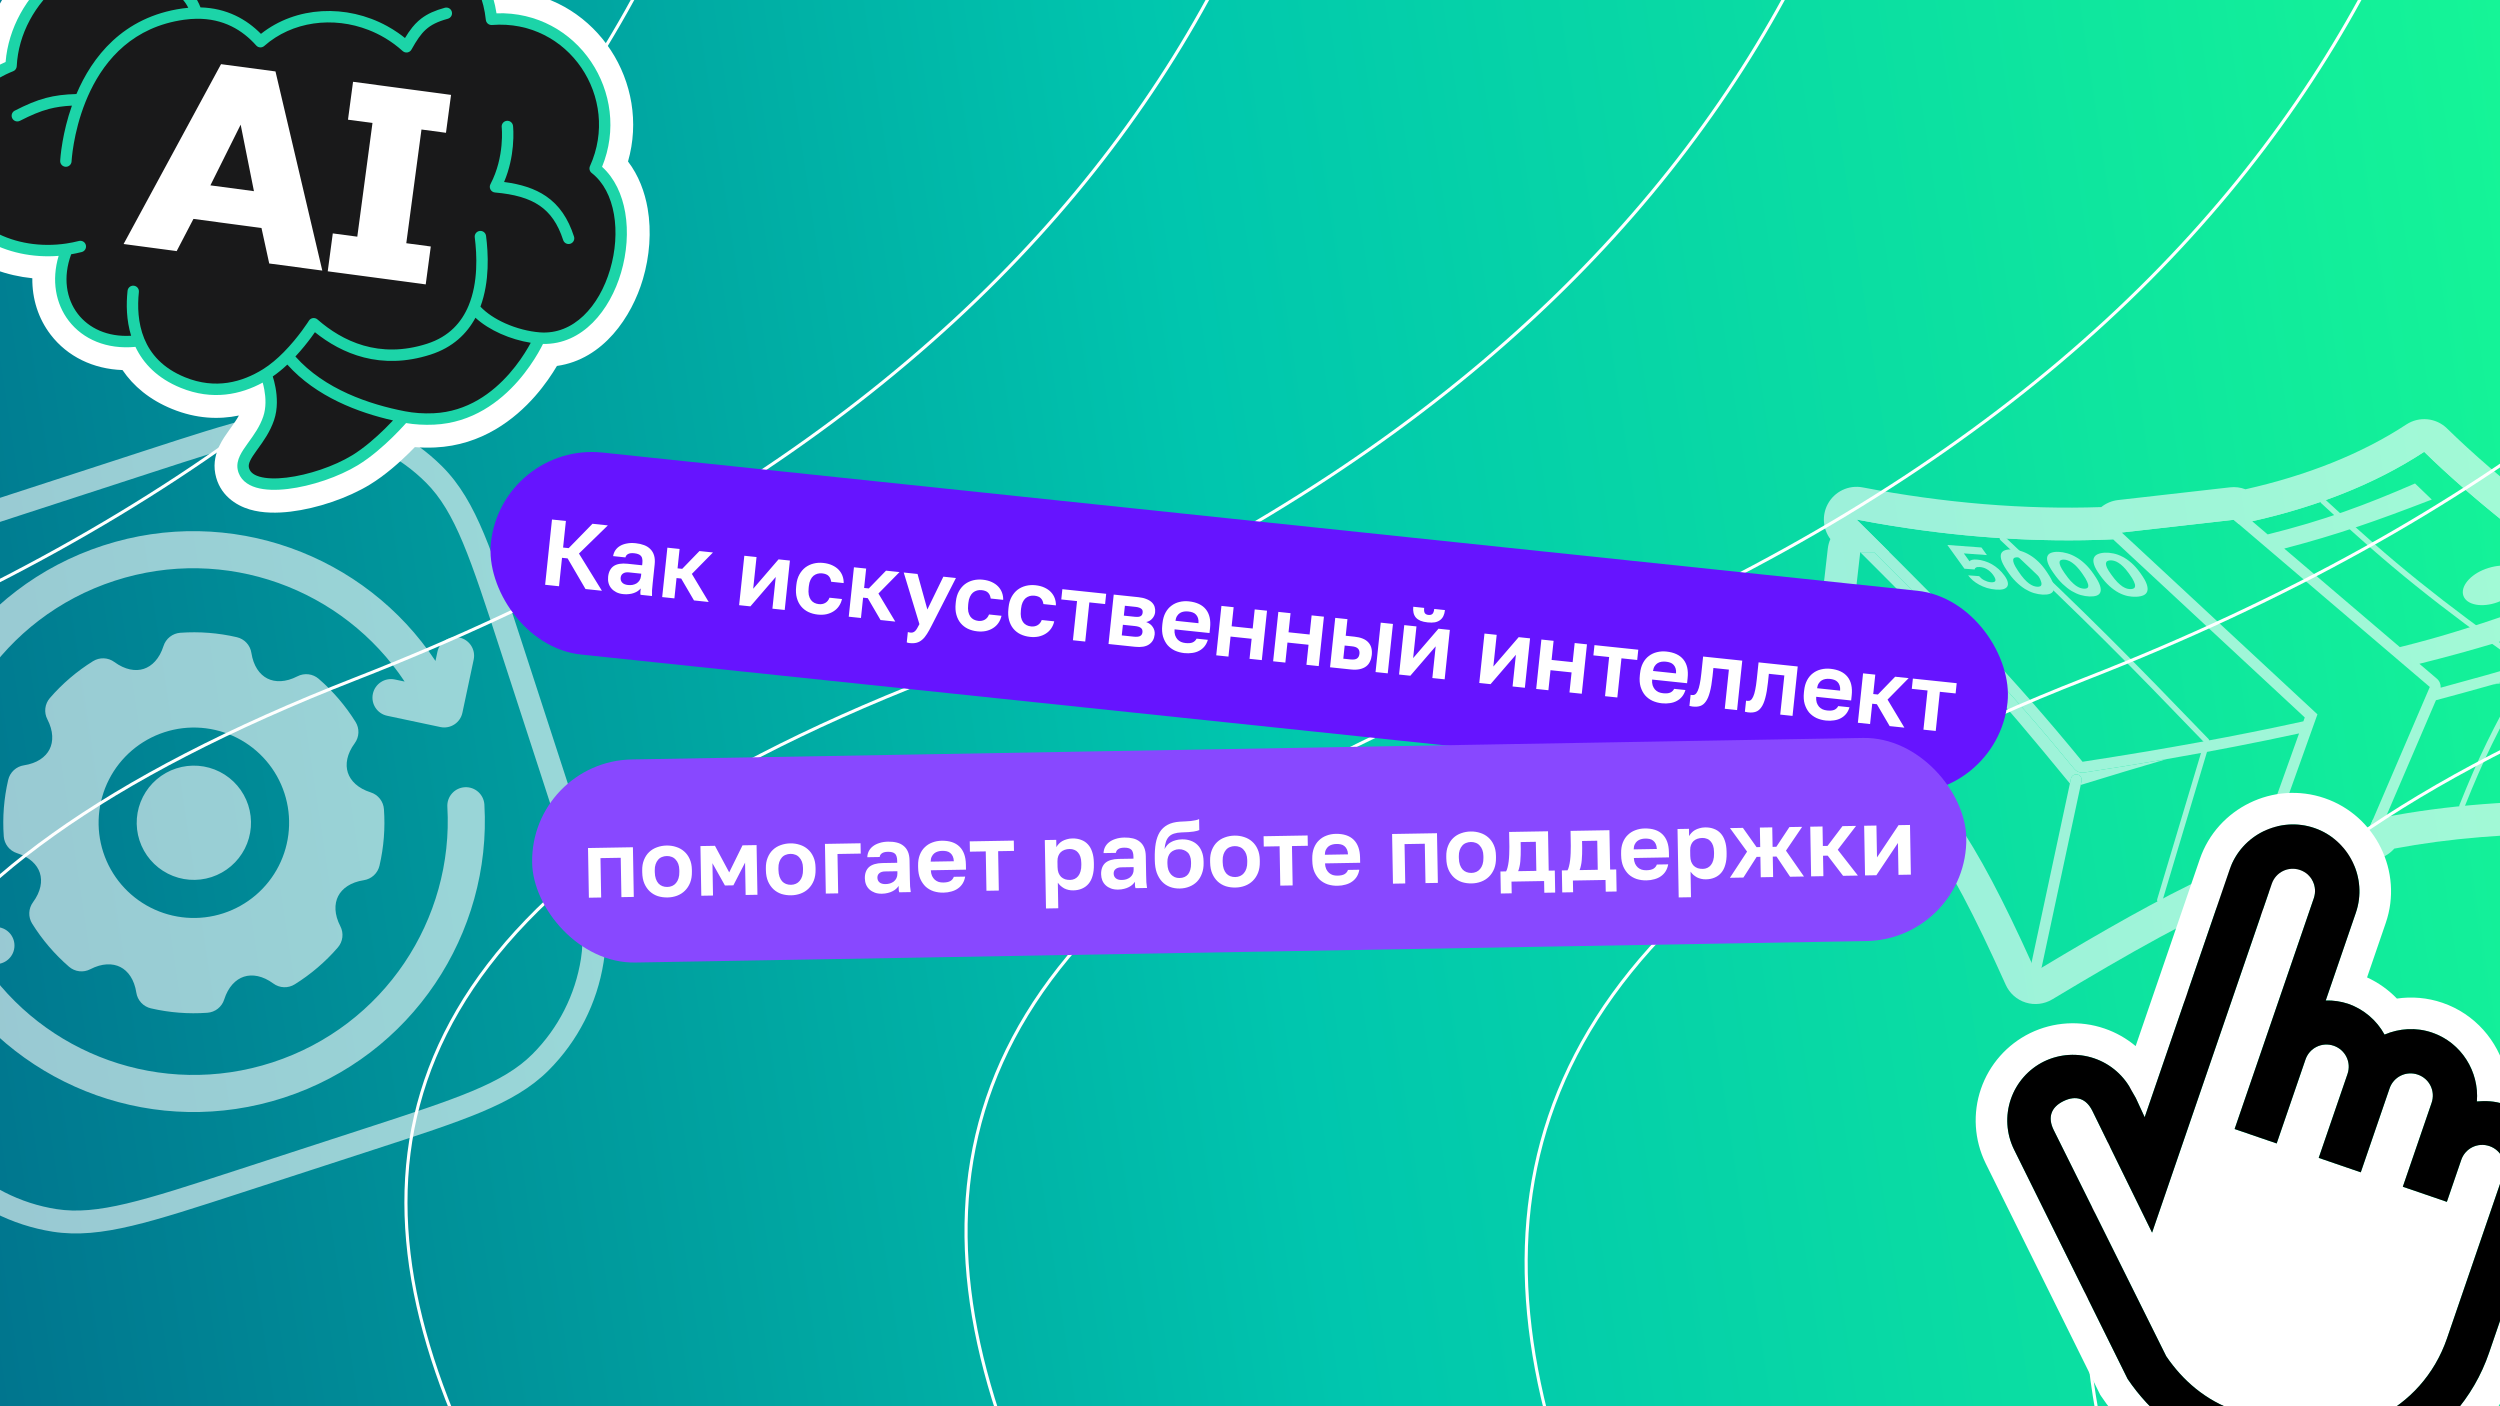
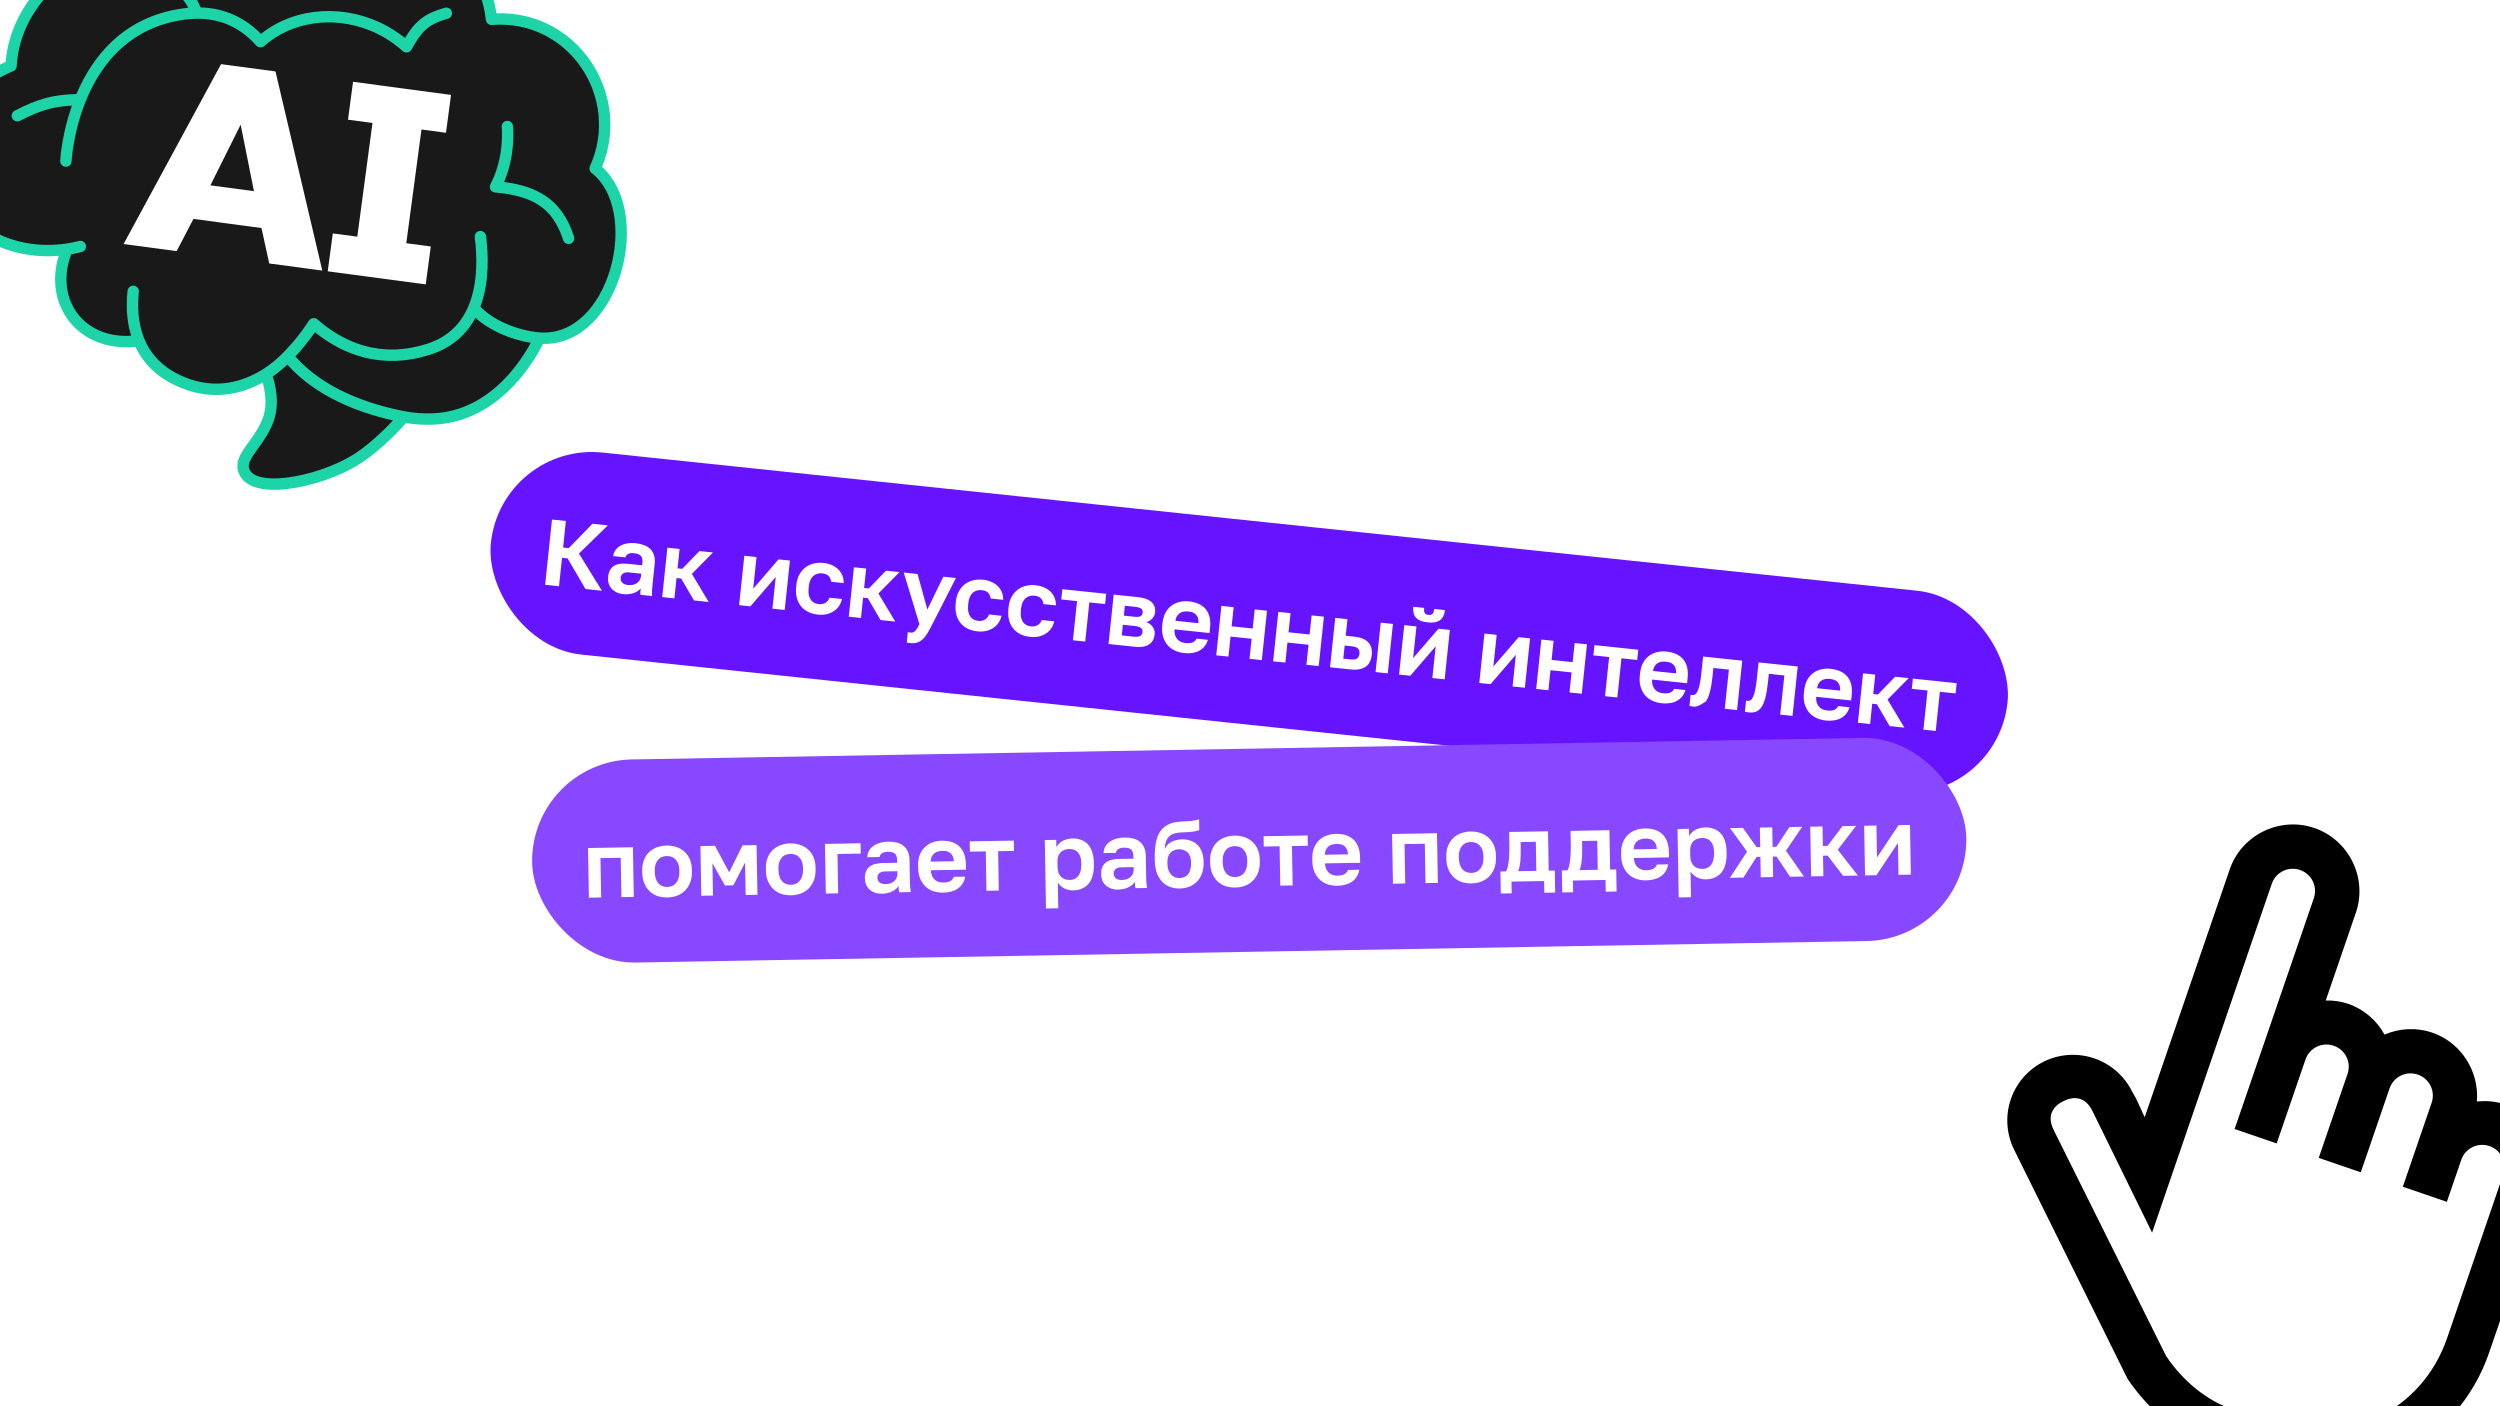
<svg xmlns="http://www.w3.org/2000/svg" width="1600" height="900" viewBox="0 0 1600 900" fill="none">
  <g clip-path="url(#clip0_14264_52301)">
    <g clip-path="url(#clip1_14264_52301)">
      <rect width="1600" height="900" fill="url(#paint0_linear_14264_52301)" />
      <g clip-path="url(#clip2_14264_52301)">
        <g clip-path="url(#clip3_14264_52301)">
          <path d="M-633.539 -1426C-282.722 -974.346 160.237 30.041 -874.462 434.356C-2167.84 939.75 1240.41 1683.27 -307.479 3345.35" stroke="white" stroke-width="2" />
          <path d="M-266.6 -1426C84.217 -974.346 527.177 30.041 -507.522 434.356C-1800.9 939.75 1487.34 1746.17 59.461 3345.35" stroke="white" stroke-width="2" />
          <path d="M100.809 -1426C451.627 -974.346 894.586 30.041 -140.113 434.356C-1433.49 939.75 1734.74 1809.08 426.87 3345.35" stroke="white" stroke-width="2" />
          <path d="M468.717 -1426C819.534 -974.346 1262.49 30.041 227.794 434.356C-1065.58 939.75 1982.64 1871.99 794.777 3345.35" stroke="white" stroke-width="2" />
          <path d="M837.169 -1426C1187.99 -974.346 1630.95 30.041 596.247 434.356C-697.127 939.75 2231.09 1934.89 1163.23 3345.35" stroke="white" stroke-width="2" />
          <path d="M1206.2 -1426C1557.02 -974.346 1999.98 30.041 965.281 434.356C-328.093 939.75 2480.12 1997.8 1532.26 3345.35" stroke="white" stroke-width="2" />
          <path d="M1575.87 -1426C1926.69 -974.346 2369.65 30.041 1334.95 434.356C41.577 939.75 2729.78 2060.71 1901.93 3345.35" stroke="white" stroke-width="2" />
          <path d="M1946.22 -1426C2297.04 -974.346 2740 30.041 1705.3 434.356C411.926 939.75 2980.12 2123.61 2272.28 3345.35" stroke="white" stroke-width="2" />
        </g>
      </g>
    </g>
    <g opacity="0.6" filter="url(#filter0_f_14264_52301)">
      <path fill-rule="evenodd" clip-rule="evenodd" d="M1296.45 641.63C1290.77 639.848 1286.11 635.716 1283.67 630.274C1263.46 585.347 1248.32 556.309 1231.32 532.151C1214.47 508.184 1195.26 488.258 1166.03 462.224C1160.96 457.706 1158.4 450.999 1159.17 444.242L1169.79 351.083C1170.04 348.94 1170.6 346.903 1171.43 345.018C1166.66 338.632 1165.89 329.962 1169.7 322.741C1174 314.588 1183.11 310.203 1192.15 311.945C1243.91 321.922 1295.81 326.246 1344.81 324.531C1347.85 322.079 1351.56 320.483 1355.58 320.028L1427.25 311.891C1430.62 311.508 1433.99 311.954 1437.08 313.144C1476.51 304.282 1511.43 290.439 1540.04 271.674C1548.26 266.286 1559.1 267.344 1566.11 274.217C1597.62 305.137 1651.72 348.826 1708.51 382.36C1715.64 386.568 1719.61 394.594 1718.63 402.825C1718.47 404.18 1718.18 405.499 1717.77 406.768C1721.52 409.643 1724.22 413.737 1725.36 418.406C1726.78 424.276 1725.61 430.481 1722.13 435.424C1699.23 467.931 1687.7 485.257 1672.88 520.426C1669.61 528.18 1662.03 533.225 1653.63 533.233C1605.84 533.277 1566.89 536.56 1532.32 543.113C1529.79 546.016 1526.49 548.2 1522.74 549.366L1456.08 570.091C1451.88 571.398 1447.46 571.322 1443.43 570.01C1403.56 586.741 1363.51 609.551 1313.44 639.604C1308.32 642.675 1302.14 643.413 1296.45 641.63ZM1427.08 554.285C1433.3 551.549 1439.52 548.952 1445.76 546.493C1446.13 546.348 1446.5 546.203 1446.86 546.059L1446.59 546.797L1449.91 550.115L1516.57 529.39L1518.66 524.524C1557.32 516.346 1600.45 512.364 1653.63 512.315C1666.37 482.102 1677.02 464.055 1693 440.697C1696.7 435.284 1700.69 429.585 1705.06 423.384C1703.72 422.69 1702.38 421.991 1701.03 421.288C1697.11 419.232 1693.19 417.135 1689.26 415.001C1688.33 414.498 1687.41 413.993 1686.48 413.485C1685.58 412.991 1684.68 412.496 1683.78 411.998C1680.97 410.444 1678.16 408.872 1675.35 407.283C1682.7 405.045 1690.2 402.746 1697.88 400.382C1693.24 397.641 1688.62 394.834 1684.02 391.974C1680.74 389.932 1677.47 387.862 1674.22 385.769C1624.86 353.973 1579.67 316.834 1551.47 289.167C1518.14 311.03 1477.65 326.307 1432.82 335.44L1429.58 332.675L1357.9 340.812L1356.12 344.971C1313.57 347.215 1268.88 344.96 1223.93 338.501C1223.92 338.499 1223.91 338.498 1223.9 338.496C1218.95 337.784 1213.99 337.021 1209.03 336.207C1202.86 335.195 1196.7 334.105 1190.54 332.937C1189.93 332.823 1189.33 332.708 1188.73 332.592C1188.54 332.557 1188.36 332.521 1188.17 332.486C1188.22 332.534 1188.27 332.583 1188.32 332.632C1189.06 333.367 1189.8 334.099 1190.54 334.827C1197 341.226 1203.2 347.372 1209.17 353.323C1205.9 353.354 1202.63 353.378 1199.36 353.396C1196.42 353.412 1193.49 353.423 1190.55 353.428L1179.93 446.587C1235.13 495.758 1258.49 526.381 1293.97 602.541C1296.8 608.615 1299.71 614.98 1302.72 621.666C1308.87 617.973 1314.89 614.379 1320.79 610.883C1359.7 587.827 1393.51 569.038 1427.08 554.285Z" fill="white" />
      <path fill-rule="evenodd" clip-rule="evenodd" d="M1329.53 495.683C1331.41 496.084 1332.61 497.937 1332.21 499.82L1331.66 502.378L1305.78 623.194C1305.37 625.077 1303.52 626.278 1301.64 625.877C1299.76 625.476 1298.57 623.624 1298.97 621.74L1324.74 501.456L1325.4 498.366C1325.8 496.483 1327.65 495.282 1329.53 495.683Z" fill="white" />
      <path fill-rule="evenodd" clip-rule="evenodd" d="M1485.39 319.512C1486.04 318.806 1487.14 318.764 1487.85 319.419C1532.26 360.696 1561.31 383.909 1616.98 423.577C1617.76 424.135 1617.95 425.223 1617.39 426.008C1616.83 426.792 1615.74 426.976 1614.96 426.418C1559.19 386.68 1530.02 363.373 1485.48 321.976C1484.77 321.321 1484.73 320.218 1485.39 319.512ZM1615.64 433.602C1616.13 433.876 1616.44 434.352 1616.51 434.869C1616.57 435.236 1616.5 435.624 1616.31 435.973C1598.71 467.504 1589.79 485.118 1577.27 516.495C1576.92 517.389 1575.9 517.826 1575.01 517.469C1574.12 517.113 1573.68 516.099 1574.04 515.205C1586.48 484.041 1595.4 466.337 1612.61 435.45C1612.83 435.061 1613.05 434.669 1613.27 434.275C1613.74 433.434 1614.8 433.133 1615.64 433.602ZM1280.25 343.279C1280.91 342.576 1282.01 342.54 1282.71 343.198C1336.05 393.274 1364.22 421.813 1413.45 472.952C1414.12 473.645 1414.1 474.748 1413.4 475.417C1412.71 476.086 1411.61 476.066 1410.94 475.373C1361.74 424.261 1333.61 395.766 1280.33 345.743C1279.63 345.085 1279.59 343.981 1280.25 343.279ZM1411.9 477.072C1412.82 477.347 1413.35 478.318 1413.07 479.241L1383.91 576.602C1383.64 577.525 1382.67 578.049 1381.75 577.774C1380.83 577.498 1380.3 576.527 1380.58 575.605L1409.74 478.243C1410.01 477.321 1410.98 476.796 1411.9 477.072Z" fill="white" />
      <path d="M1307.18 380.544C1305.4 380.444 1303.54 380.11 1301.63 379.542C1299.73 378.949 1297.81 378.061 1295.88 376.878C1293.97 375.669 1292.06 374.128 1290.17 372.255C1288.25 370.355 1286.4 368.061 1284.61 365.374L1284.07 364.575C1282.4 362.074 1281.33 359.978 1280.84 358.285C1280.36 356.593 1280.34 355.247 1280.77 354.247C1281.23 353.222 1282.08 352.513 1283.32 352.122C1284.58 351.705 1286.11 351.547 1287.89 351.647C1289.68 351.747 1291.53 352.093 1293.43 352.686C1295.35 353.254 1297.24 354.115 1299.12 355.27C1301.01 356.401 1302.87 357.849 1304.7 359.616C1306.52 361.383 1308.27 363.517 1309.94 366.019L1310.47 366.817C1312.27 369.504 1313.45 371.761 1314.02 373.586C1314.58 375.384 1314.65 376.823 1314.23 377.901C1313.82 378.955 1312.99 379.689 1311.73 380.106C1310.49 380.498 1308.97 380.644 1307.18 380.544ZM1303.83 375.515C1304.59 375.558 1305.22 375.465 1305.72 375.236C1306.22 374.982 1306.5 374.524 1306.55 373.861C1306.61 373.173 1306.38 372.224 1305.85 371.016C1305.35 369.81 1304.48 368.276 1303.24 366.413L1302.71 365.615C1301.59 363.939 1300.5 362.546 1299.46 361.437C1298.42 360.304 1297.41 359.389 1296.43 358.694C1295.47 358 1294.55 357.5 1293.67 357.195C1292.82 356.892 1292.02 356.719 1291.25 356.676C1290.48 356.633 1289.84 356.725 1289.31 356.952C1288.82 357.181 1288.52 357.612 1288.43 358.247C1288.36 358.884 1288.54 359.752 1288.97 360.852C1289.41 361.927 1290.19 363.303 1291.31 364.979L1291.84 365.777C1293.08 367.64 1294.26 369.191 1295.36 370.431C1296.5 371.673 1297.56 372.667 1298.55 373.414C1299.56 374.136 1300.49 374.663 1301.36 374.993C1302.24 375.298 1303.06 375.472 1303.83 375.515Z" fill="white" />
      <path d="M1337.25 381.734C1335.46 381.666 1333.6 381.364 1331.67 380.83C1329.76 380.27 1327.83 379.416 1325.88 378.266C1323.95 377.091 1322.02 375.584 1320.09 373.744C1318.14 371.878 1316.25 369.617 1314.41 366.961L1313.86 366.172C1312.15 363.701 1311.03 361.623 1310.52 359.94C1310.01 358.256 1309.96 356.911 1310.38 355.903C1310.82 354.87 1311.65 354.147 1312.89 353.734C1314.14 353.296 1315.66 353.111 1317.45 353.179C1319.24 353.248 1321.09 353.562 1323.01 354.121C1324.93 354.656 1326.84 355.484 1328.74 356.606C1330.65 357.703 1332.54 359.119 1334.39 360.854C1336.25 362.588 1338.03 364.692 1339.75 367.163L1340.29 367.952C1342.13 370.608 1343.36 372.843 1343.96 374.658C1344.55 376.446 1344.64 377.883 1344.24 378.969C1343.86 380.029 1343.04 380.778 1341.79 381.217C1340.55 381.63 1339.04 381.803 1337.25 381.734ZM1333.8 376.765C1334.57 376.794 1335.2 376.69 1335.69 376.453C1336.19 376.19 1336.46 375.727 1336.5 375.063C1336.55 374.374 1336.3 373.43 1335.75 372.232C1335.23 371.034 1334.33 369.516 1333.05 367.675L1332.51 366.886C1331.36 365.23 1330.25 363.856 1329.19 362.766C1328.13 361.651 1327.11 360.754 1326.11 360.076C1325.14 359.399 1324.21 358.915 1323.33 358.626C1322.48 358.337 1321.67 358.178 1320.9 358.149C1320.13 358.119 1319.49 358.223 1318.97 358.459C1318.48 358.696 1318.19 359.133 1318.1 359.769C1318.05 360.407 1318.24 361.272 1318.69 362.364C1319.15 363.431 1319.95 364.793 1321.1 366.449L1321.65 367.238C1322.92 369.079 1324.12 370.609 1325.25 371.83C1326.41 373.052 1327.49 374.027 1328.49 374.757C1329.51 375.461 1330.45 375.971 1331.32 376.286C1332.21 376.576 1333.03 376.735 1333.8 376.765Z" fill="white" />
      <path d="M1367.32 381.925C1365.53 382.013 1363.67 381.863 1361.74 381.474C1359.82 381.057 1357.87 380.333 1355.91 379.3C1353.95 378.24 1352 376.83 1350.04 375.071C1348.06 373.286 1346.13 371.082 1344.24 368.459L1343.68 367.68C1341.92 365.239 1340.77 363.158 1340.23 361.437C1339.69 359.716 1339.62 358.307 1340.02 357.212C1340.44 356.089 1341.26 355.256 1342.49 354.711C1343.73 354.139 1345.25 353.809 1347.04 353.721C1348.82 353.633 1350.68 353.798 1352.6 354.214C1354.53 354.603 1356.46 355.302 1358.37 356.31C1360.3 357.291 1362.21 358.609 1364.1 360.264C1365.98 361.919 1367.8 363.967 1369.56 366.408L1370.12 367.187C1372 369.81 1373.27 372.047 1373.9 373.898C1374.52 375.723 1374.64 377.223 1374.26 378.398C1373.9 379.545 1373.09 380.405 1371.85 380.977C1370.62 381.521 1369.11 381.837 1367.32 381.925ZM1363.79 377.017C1364.56 376.979 1365.18 376.814 1365.67 376.521C1366.17 376.201 1366.43 375.691 1366.45 374.99C1366.49 374.263 1366.22 373.294 1365.65 372.085C1365.11 370.875 1364.19 369.361 1362.88 367.543L1362.32 366.764C1361.14 365.128 1360.01 363.785 1358.93 362.736C1357.86 361.659 1356.81 360.81 1355.8 360.187C1354.83 359.563 1353.89 359.138 1353 358.913C1352.14 358.687 1351.33 358.592 1350.57 358.63C1349.8 358.667 1349.16 358.833 1348.64 359.128C1348.16 359.42 1347.88 359.905 1347.8 360.581C1347.76 361.255 1347.97 362.145 1348.43 363.252C1348.91 364.331 1349.74 365.688 1350.92 367.324L1351.48 368.104C1352.78 369.922 1354.01 371.421 1355.16 372.601C1356.34 373.78 1357.43 374.708 1358.45 375.384C1359.48 376.032 1360.43 376.483 1361.31 376.736C1362.2 376.961 1363.03 377.055 1363.79 377.017Z" fill="white" />
      <path d="M1277.51 377.347C1275.37 377.19 1273.4 376.836 1271.58 376.285C1269.78 375.71 1268.12 375.011 1266.63 374.187C1265.13 373.364 1263.78 372.441 1262.59 371.419C1261.42 370.374 1260.42 369.304 1259.61 368.211L1266.64 368.727C1267.08 369.251 1267.57 369.742 1268.11 370.2C1268.66 370.634 1269.26 371.022 1269.9 371.364C1270.57 371.709 1271.26 371.993 1271.96 372.217C1272.67 372.441 1273.38 372.58 1274.12 372.633C1275.87 372.762 1276.86 372.428 1277.07 371.632C1277.26 370.81 1276.78 369.594 1275.62 367.984C1274.99 367.101 1274.31 366.35 1273.6 365.732C1272.91 365.116 1272.2 364.608 1271.46 364.21C1270.73 363.787 1269.99 363.475 1269.24 363.272C1268.52 363.072 1267.81 362.946 1267.11 362.895C1266 362.813 1265.17 362.924 1264.63 363.229C1264.11 363.511 1263.83 363.921 1263.8 364.459L1257.24 363.979L1246.31 348.786L1268.13 350.386L1271.63 355.256L1256.85 354.171L1260.52 359.274C1260.83 358.781 1261.38 358.452 1262.17 358.288C1262.97 358.101 1263.99 358.053 1265.24 358.144C1266.83 358.261 1268.45 358.577 1270.09 359.09C1271.71 359.578 1273.29 360.26 1274.82 361.135C1276.36 362.01 1277.81 363.064 1279.18 364.296C1280.53 365.502 1281.78 366.897 1282.92 368.482C1283.98 369.962 1284.65 371.29 1284.92 372.466C1285.21 373.619 1285.11 374.584 1284.65 375.361C1284.18 376.139 1283.35 376.705 1282.15 377.06C1280.94 377.39 1279.39 377.485 1277.51 377.347Z" fill="white" />
      <path fill-rule="evenodd" clip-rule="evenodd" d="M1182.02 329.237C1183.45 326.519 1186.49 325.057 1189.5 325.638C1244.48 336.236 1299.6 340.574 1351.44 338.221C1352.39 335.85 1354.57 334.174 1357.13 333.883L1428.8 325.746C1430.72 325.529 1432.63 326.114 1434.1 327.363L1434.75 327.919C1477.49 318.872 1515.98 304.118 1547.66 283.335C1550.4 281.539 1554.02 281.892 1556.35 284.183C1588.63 315.849 1643.61 360.238 1701.43 394.374C1703.8 395.777 1705.12 398.452 1704.8 401.196C1704.47 403.939 1702.56 406.234 1699.92 407.046C1694.45 408.729 1689.08 410.379 1683.78 411.998C1651.93 421.733 1623.03 430.334 1595.66 438.07C1583.17 441.6 1571 444.95 1559.01 448.146L1522.97 532.135C1522.16 534.012 1520.57 535.442 1518.62 536.048L1451.96 556.773C1449.44 557.557 1446.7 556.847 1444.87 554.941C1443.05 553.034 1442.46 550.258 1443.35 547.77L1471.4 469.387C1444.48 475.229 1416.77 480.606 1386.69 485.814C1369.91 488.72 1352.39 491.573 1333.87 494.424C1331.44 494.798 1328.99 493.862 1327.43 491.96C1284.16 439.172 1249.88 403.624 1199.36 353.396C1194.18 348.245 1188.82 342.94 1183.27 337.447C1181.09 335.289 1180.58 331.955 1182.02 329.237ZM1332.82 487.533C1287.28 431.972 1251.62 395.394 1196.99 341.216C1194.1 338.356 1191.17 335.449 1188.17 332.486C1192.23 333.268 1196.29 334.015 1200.35 334.73C1251.91 343.806 1303.55 347.429 1352.45 345.153C1352.66 345.426 1352.9 345.684 1353.16 345.926L1475.05 459.168L1474.17 461.649C1431.06 471.11 1386.13 479.326 1332.82 487.533ZM1429.58 332.675L1357.9 340.812L1483.16 457.18L1482.2 459.867L1482.01 460.4L1449.91 550.115L1516.57 529.39L1552.57 445.493L1553.95 442.279L1555.07 439.659L1429.58 332.675ZM1648.05 395.125L1632.98 383.912C1626.08 386.224 1619.64 388.411 1613.51 390.496C1586.31 399.738 1565.02 406.969 1535.91 414.154L1461.91 351.074C1496.2 342.105 1520.74 333.449 1556.35 319.721L1545.62 309.423C1513.87 323.235 1487.62 333.003 1451.31 342.036L1441.42 333.602C1482.83 324.314 1520.29 309.624 1551.47 289.167C1582.62 319.73 1634.5 361.851 1689.85 395.561C1692.52 397.188 1695.2 398.796 1697.88 400.382C1694.86 401.312 1691.87 402.231 1688.9 403.142C1641.48 417.682 1600.71 429.723 1562.02 440.124C1562.17 437.965 1561.31 435.807 1559.59 434.347L1548.42 424.826C1584.46 415.821 1609.36 408.012 1648.05 395.125Z" fill="white" />
      <path d="M1613.17 367.251C1615.31 373.127 1608.41 381.784 1598.47 385.421C1588.53 389.059 1578.74 387.244 1576.6 381.367C1574.46 375.49 1580.79 367.777 1590.72 364.139C1600.66 360.502 1611.03 361.374 1613.17 367.251Z" fill="white" />
      <path d="M1705.06 423.384C1703.72 422.69 1702.38 421.991 1701.03 421.288C1697.11 419.232 1693.19 417.135 1689.26 415.001C1688.33 414.498 1687.41 413.993 1686.48 413.485C1685.58 412.991 1684.68 412.496 1683.78 411.998C1651.93 421.733 1623.03 430.334 1595.66 438.07C1601.23 437.183 1606.88 436.311 1612.61 435.45C1612.83 435.061 1613.05 434.669 1613.27 434.275C1613.74 433.434 1614.8 433.133 1615.64 433.602C1616.13 433.876 1616.44 434.352 1616.51 434.869C1643.63 430.853 1672.75 427.093 1705.06 423.384Z" fill="white" />
      <path d="M1199.36 353.396C1196.42 353.412 1193.49 353.423 1190.55 353.428C1249.42 411.702 1277.99 444.479 1324.74 501.456L1325.4 498.366C1325.8 496.483 1327.65 495.282 1329.53 495.683C1331.41 496.084 1332.61 497.937 1332.21 499.82L1331.66 502.378C1350.98 496.412 1369.21 490.911 1386.69 485.814C1369.91 488.72 1352.39 491.573 1333.87 494.424C1331.44 494.798 1328.99 493.862 1327.43 491.96C1284.16 439.172 1249.88 403.624 1199.36 353.396Z" fill="white" />
    </g>
    <path fill-rule="evenodd" clip-rule="evenodd" d="M1339.16 711.044C1335.23 703.013 1328.71 700.778 1320.66 704.695C1312.62 708.617 1310.39 715.13 1314.33 723.161L1386.37 867.975C1396.87 883.438 1411.5 896.307 1431.21 903.072L1454.33 911.004C1500.96 927.004 1550.15 903.006 1566.11 856.484L1602.11 751.555C1604.67 744.101 1600.72 736.065 1593.27 733.507C1585.8 730.945 1577.76 734.866 1575.2 742.32L1565.99 769.18L1537.81 759.512L1556.24 705.791C1558.8 698.337 1554.86 690.306 1547.39 687.744C1539.93 685.181 1531.89 689.103 1529.33 696.556L1510.9 750.277L1483.98 741.042L1502.42 687.322C1504.98 679.868 1501.04 671.837 1493.57 669.274C1486.1 666.712 1478.06 670.633 1475.51 678.087L1457.07 731.807L1430.16 722.573L1480.85 574.841C1483.41 567.388 1479.47 559.356 1472 556.794C1464.54 554.231 1456.5 558.153 1453.94 565.607L1377.33 788.883L1339.16 711.044ZM1508.32 644.791C1515.81 648.654 1522.02 654.677 1526.1 662.138C1535.46 658.129 1546.3 657.346 1556.61 660.883C1570.5 665.65 1580.36 677.097 1583.9 690.417C1585.15 695.095 1585.61 700.004 1585.2 704.935C1590.55 704.464 1596.02 704.652 1601.41 706.297C1601.77 706.407 1602.13 706.524 1602.48 706.647C1624.61 714.238 1636.61 738.697 1629.03 760.789L1593.03 865.706C1588.1 880.165 1580.36 893.508 1570.25 904.967C1560.15 916.427 1547.87 925.777 1534.13 932.482C1520.38 939.187 1505.45 943.115 1490.18 944.039C1474.9 944.964 1459.59 942.867 1445.13 937.869L1421.98 929.928C1397.7 921.537 1375.99 903.787 1361.66 882.492L1288.92 735.566C1284.03 725.539 1283.32 713.991 1286.94 703.451C1290.56 692.91 1298.21 684.233 1308.22 679.32C1318.26 674.452 1329.82 673.753 1340.38 677.377C1347.95 679.974 1354.57 684.641 1359.52 690.761C1361.48 693.179 1363.18 695.824 1364.58 698.658L1366.93 702.753L1372.59 715.022L1427.03 556.372C1434.61 534.279 1459.09 522.338 1481.22 529.934C1503.36 537.529 1515.35 561.983 1507.76 584.076L1488.46 640.321C1493.32 640.185 1498.17 640.893 1502.79 642.414C1504.7 643.078 1506.54 643.874 1508.32 644.791ZM1514.92 625.551C1522.11 628.84 1528.58 633.443 1534.02 639.088C1543.48 637.71 1553.45 638.449 1563.17 641.783C1584.06 648.951 1598.61 666.149 1603.64 686.003C1605.42 686.414 1607.22 686.923 1609.04 687.546C1641.73 698.763 1659.37 734.711 1648.16 767.356L1612.18 872.23C1612.18 872.236 1612.17 872.242 1612.17 872.247C1606.39 889.218 1597.3 904.877 1585.44 918.327C1573.57 931.781 1559.16 942.759 1543.03 950.631C1526.89 958.504 1509.36 963.115 1491.42 964.2C1473.5 965.285 1455.53 962.826 1438.55 956.963C1438.55 956.96 1438.54 956.958 1438.53 956.956L1415.41 949.021L1415.39 949.014C1386.53 939.04 1361.4 918.298 1344.87 893.747L1344.12 892.631L1270.76 744.443L1270.74 744.388C1263.51 729.556 1262.45 712.476 1267.8 696.884C1273.15 681.292 1284.47 668.458 1299.28 661.19L1299.33 661.17L1299.37 661.151C1314.21 653.949 1331.32 652.916 1346.94 658.276C1354.27 660.791 1360.99 664.618 1366.82 669.501L1407.89 549.805C1419.09 517.163 1455.07 499.611 1487.78 510.833C1520.48 522.055 1538.1 558.001 1526.9 590.643L1514.92 625.551Z" fill="white" />
    <path d="M1481.22 529.934C1459.09 522.338 1434.61 534.28 1427.03 556.372L1372.59 715.023L1366.93 702.754L1364.58 698.658C1359.65 688.653 1350.95 681.001 1340.39 677.377C1329.82 673.753 1318.26 674.452 1308.22 679.321C1298.21 684.234 1290.56 692.91 1286.94 703.451C1283.32 713.992 1284.04 725.539 1288.92 735.566L1361.66 882.493C1376 903.787 1397.7 921.537 1421.98 929.928L1445.13 937.87C1459.59 942.867 1474.9 944.964 1490.18 944.04C1505.45 943.115 1520.39 939.188 1534.13 932.483C1547.87 925.778 1560.15 916.427 1570.25 904.968C1580.36 893.508 1588.1 880.166 1593.03 865.706L1629.03 760.79C1636.61 738.697 1624.61 714.238 1602.48 706.647C1596.75 704.68 1590.91 704.433 1585.2 704.936C1586.78 685.962 1575.38 667.325 1556.61 660.884C1546.3 657.347 1535.46 658.13 1526.1 662.138C1521.05 652.906 1512.74 645.876 1502.79 642.414C1498.17 640.894 1493.32 640.186 1488.47 640.322L1507.77 584.076C1515.35 561.984 1503.36 537.53 1481.22 529.934ZM1472.01 556.794C1479.47 559.357 1483.41 567.388 1480.85 574.842L1430.16 722.573L1457.07 731.808L1475.51 678.087C1478.06 670.634 1486.1 666.712 1493.57 669.275C1501.04 671.837 1504.98 679.868 1502.42 687.322L1483.98 741.043L1510.9 750.277L1529.33 696.557C1531.89 689.103 1539.93 685.181 1547.4 687.744C1554.86 690.307 1558.8 698.338 1556.24 705.791L1537.81 759.512L1565.99 769.181L1575.2 742.32C1577.76 734.867 1585.8 730.945 1593.27 733.508C1600.72 736.066 1604.67 744.101 1602.12 751.555L1566.11 856.485C1550.15 903.007 1500.96 927.004 1454.33 911.005L1431.21 903.072C1411.5 896.308 1396.87 883.438 1386.37 867.976L1314.33 723.162C1310.39 715.131 1312.62 708.617 1320.66 704.695C1328.72 700.778 1335.23 703.013 1339.17 711.044L1377.33 788.883L1453.94 565.607C1456.5 558.153 1464.54 554.232 1472.01 556.794Z" fill="black" />
    <g opacity="0.6" filter="url(#filter1_f_14264_52301)">
      <path fill-rule="evenodd" clip-rule="evenodd" d="M92.988 288.339C121.947 278.914 144.536 271.563 163.147 267.144C182.061 262.654 198.113 260.862 213.917 263.358C240.076 267.489 264.256 279.795 282.991 298.512C294.309 309.82 302.309 323.853 309.81 341.786C317.191 359.434 324.542 382.022 333.966 410.981L361.305 494.987C370.729 523.946 378.08 546.535 382.499 565.146C386.989 584.06 388.78 600.113 386.285 615.916C382.154 642.075 369.848 666.255 351.131 684.99C339.823 696.309 325.79 704.308 307.857 711.809C290.209 719.19 267.621 726.541 238.662 735.965L154.656 763.304C125.696 772.728 103.108 780.079 84.496 784.498C65.583 788.988 49.53 790.78 33.727 788.284C7.568 784.153 -16.612 771.847 -35.347 753.13C-46.666 741.822 -54.665 727.789 -62.166 709.856C-69.547 692.208 -76.898 669.62 -86.322 640.66L-113.661 556.655C-123.085 527.696 -130.436 505.107 -134.855 486.496C-139.345 467.582 -141.137 451.53 -138.641 435.726C-134.51 409.567 -122.204 385.387 -103.487 366.652C-92.179 355.334 -78.146 347.334 -60.213 339.833C-42.565 332.452 -19.977 325.101 8.983 315.677L92.988 288.339ZM-124.167 438.011C-128.315 464.275 -118.717 493.767 -99.522 552.749L-72.593 635.497C-53.398 694.48 -43.801 723.971 -24.99 742.764C-8.444 759.294 12.91 770.162 36.012 773.81C62.276 777.958 91.767 768.36 150.75 749.165L233.498 722.236C292.48 703.041 321.972 693.444 340.764 674.633C357.295 658.087 368.163 636.733 371.811 613.631C375.958 587.367 366.361 557.876 347.166 498.893L320.237 416.145C301.042 357.162 291.445 327.671 272.634 308.879C256.088 292.348 234.734 281.48 211.631 277.832C185.368 273.685 155.876 283.282 96.894 302.477L14.146 329.406C-44.837 348.601 -74.328 358.198 -93.121 377.009C-109.651 393.555 -120.519 414.909 -124.167 438.011Z" fill="white" />
      <path d="M115.405 404.975C127.542 404.099 139.741 405.055 151.593 407.808C153.969 408.36 156.125 409.611 157.781 411.4C159.438 413.189 160.52 415.434 160.886 417.844C162.174 426.255 166.145 431.718 171.093 434.234C176.042 436.751 182.809 436.74 190.361 432.834C192.527 431.712 194.98 431.264 197.402 431.55C199.825 431.835 202.106 432.841 203.95 434.436C213.153 442.389 221.106 451.683 227.541 462.004C228.834 464.074 229.475 466.484 229.382 468.923C229.288 471.362 228.465 473.717 227.017 475.683C221.977 482.539 220.903 489.208 222.622 494.492C224.342 499.777 229.139 504.547 237.249 507.124C239.574 507.862 241.624 509.279 243.134 511.194C244.644 513.108 245.545 515.431 245.72 517.863C246.591 529.995 245.631 542.189 242.872 554.036C242.319 556.411 241.067 558.566 239.277 560.222C237.486 561.879 235.24 562.96 232.828 563.328C224.412 564.618 218.95 568.6 216.427 573.536C213.907 578.483 213.916 585.247 217.821 592.794C218.946 594.959 219.395 597.413 219.109 599.837C218.823 602.26 217.816 604.543 216.218 606.388C208.257 615.59 198.956 623.542 188.628 629.978C186.557 631.271 184.145 631.913 181.705 631.82C179.265 631.728 176.909 630.905 174.943 629.459C168.081 624.412 161.414 623.352 156.126 625.073C150.838 626.794 146.06 631.578 143.483 639.697C142.744 642.021 141.326 644.07 139.41 645.58C137.494 647.09 135.169 647.991 132.736 648.167C120.598 649.042 108.399 648.087 96.547 645.333C94.169 644.782 92.012 643.529 90.354 641.738C88.696 639.947 87.615 637.699 87.25 635.286C85.966 626.886 81.984 621.428 77.047 618.908C72.087 616.395 65.327 616.39 57.779 620.308C55.612 621.433 53.158 621.882 50.733 621.597C48.308 621.313 46.025 620.307 44.179 618.71C34.971 610.749 27.016 601.448 20.58 591.119C19.29 589.05 18.651 586.641 18.745 584.205C18.839 581.768 19.662 579.416 21.108 577.451C26.163 570.602 27.222 563.926 25.503 558.642C23.787 553.369 18.997 548.583 10.88 546.021C8.555 545.284 6.505 543.866 4.995 541.952C3.485 540.037 2.584 537.714 2.409 535.282C1.535 523.147 2.494 510.949 5.253 499.098C5.806 496.721 7.06 494.564 8.852 492.907C10.645 491.249 12.894 490.168 15.308 489.802C23.713 488.516 29.179 484.545 31.698 479.598C34.218 474.651 34.221 467.883 30.304 460.34C29.182 458.176 28.735 455.724 29.022 453.303C29.308 450.881 30.315 448.601 31.911 446.757C39.875 437.553 49.18 429.6 59.512 423.164C61.583 421.874 63.992 421.234 66.43 421.327C68.868 421.421 71.221 422.243 73.186 423.687C80.044 428.722 86.727 429.79 92.014 428.069C97.29 426.352 102.076 421.552 104.646 413.449C105.384 411.125 106.803 409.075 108.719 407.565C110.635 406.055 112.971 405.15 115.405 404.975ZM105.211 468.619C89.834 473.624 77.073 484.528 69.736 498.933C62.399 513.339 61.087 530.066 66.088 545.434C71.09 560.802 81.995 573.553 96.405 580.881C110.814 588.209 127.549 589.515 142.926 584.511C158.303 579.507 171.064 568.602 178.401 554.197C185.737 539.791 187.049 523.065 182.048 507.696C177.047 492.328 166.142 479.577 151.732 472.249C137.322 464.921 120.588 463.615 105.211 468.619ZM112.754 491.798C121.98 488.795 132.021 489.578 140.666 493.975C149.312 498.373 155.855 506.023 158.856 515.244C161.857 524.465 161.07 534.501 156.668 543.144C152.266 551.787 144.609 558.33 135.383 561.333C126.157 564.335 116.116 563.552 107.47 559.155C98.824 554.758 92.281 547.107 89.28 537.886C86.28 528.665 87.067 518.629 91.469 509.986C95.871 501.343 103.527 494.8 112.754 491.798Z" fill="white" />
      <path d="M286.308 516.362C290.45 588.178 246.018 656.605 174.309 679.942C103.329 703.041 27.955 674.695 -11.313 615.444L-5.073 616.766C1.341 618.125 7.645 614.028 9.006 607.616C10.368 601.204 6.271 594.905 -0.143 593.547L-34.212 586.331C-40.626 584.972 -46.93 589.069 -48.291 595.48L-55.522 629.535C-56.884 635.947 -52.788 642.246 -46.373 643.605C-39.959 644.964 -33.655 640.867 -32.294 634.455L-31.058 628.637C13.973 696.506 100.311 728.982 181.653 702.51C263.865 675.756 314.763 597.317 310.015 514.987C309.637 508.444 304.024 503.447 297.478 503.827C290.932 504.206 285.931 509.818 286.308 516.362Z" fill="white" />
      <path d="M-38.664 535.28C-42.806 463.464 1.626 395.037 73.335 371.7C144.315 348.601 219.689 376.947 258.957 436.198L252.717 434.876C246.303 433.518 239.999 437.614 238.638 444.026C237.276 450.438 241.373 456.737 247.787 458.095L281.856 465.311C288.27 466.67 294.574 462.573 295.935 456.162L303.166 422.107C304.528 415.695 300.431 409.396 294.017 408.037C287.603 406.678 281.299 410.775 279.938 417.187L278.702 423.005C233.671 355.136 147.333 322.66 65.99 349.132C-16.221 375.886 -67.12 454.325 -62.371 536.655C-61.993 543.198 -56.381 548.195 -49.834 547.815C-43.288 547.436 -38.287 541.824 -38.664 535.28Z" fill="white" />
    </g>
    <path fill-rule="evenodd" clip-rule="evenodd" d="M345.251 216.363C348.404 216.604 351.444 216.464 354.361 215.983C396.082 209.115 412.82 132.742 380.906 107.813C401.772 61.774 366.617 8.251 314.566 12.352C309.277 -38.483 254.082 -61.119 214.384 -39.212C211.767 -37.768 209.218 -36.131 206.755 -34.295C205.264 -36.617 203.649 -38.784 201.925 -40.798C173.725 -73.765 116.541 -65.964 100.966 -27.24C52.116 -40.215 9.145 -0.814 7.074 42.208C7.074 42.208 -47.06 61.692 -33.924 115.037C-27.256 142.115 -3.333 157.685 23.415 160.06C26.852 160.365 30.335 160.452 33.835 160.318C36.855 160.202 39.888 159.921 42.913 159.473C41.708 162.4 40.787 165.308 40.134 168.173C39.348 171.621 38.95 175.008 38.913 178.294C38.669 200.411 54.82 217.935 79.391 218.604C82.445 218.687 85.63 218.51 88.929 218.048C90.06 220.81 91.463 223.518 93.186 226.122C98.129 233.595 105.706 240.217 117.041 244.835C130.463 250.304 142.777 250.088 153.525 246.984C156.526 246.117 159.405 245.025 162.152 243.769C164.972 242.479 167.653 241.016 170.183 239.446C170.183 239.446 171.661 243.031 172.66 248.235C173.238 251.247 173.655 254.802 173.532 258.517C173.431 261.583 172.961 264.757 171.91 267.827C169.535 274.763 165.553 280.282 162.111 285.052C158.095 290.619 154.816 295.164 155.69 299.746C159.115 317.708 203.508 309.001 227.199 294.56C236.409 288.946 245.314 280.686 251.255 274.638C255.71 270.103 258.497 266.812 258.497 266.812C261.39 267.37 264.401 267.774 267.535 268.004C270.77 268.241 274.135 268.292 277.635 268.133C311.607 266.583 332.145 239.398 340.662 225.059C343.744 219.87 345.251 216.363 345.251 216.363ZM265.495 286.164C269.673 286.5 273.994 286.58 278.456 286.376C308.425 285.009 329.592 268.209 342.488 253.507C348.671 246.458 353.288 239.533 356.443 234.2C386.118 230.009 404.372 202.702 411.464 178.634C415.736 164.138 417.051 148.211 414.49 133.417C412.676 122.934 408.76 112.302 401.928 103.351C416.289 53.261 382.382 -0.024 329.564 -5.65C314.486 -57.227 255.963 -78.625 210.909 -57.876C193.745 -74.522 170.515 -81.199 148.929 -79.498C126.955 -77.767 104.74 -67.143 91.282 -47.56C40.416 -52.954 -1.743 -14.382 -9.833 30.016C-9.856 30.028 -9.879 30.041 -9.903 30.054C-15.761 33.254 -23.583 38.274 -31.034 45.505C-46.452 60.465 -60.092 85.038 -51.626 119.418C-42.695 155.688 -11.669 174.761 20.688 178.08C20.53 191.307 24.512 203.915 32.468 214.264C43.141 228.148 59.588 236.187 78.405 236.838C85.34 247.056 95.663 255.844 110.164 261.752C125.697 268.08 140.16 268.572 152.894 265.931C151.439 268.641 149.481 271.368 146.93 274.92C146.775 275.137 146.617 275.356 146.458 275.579C144.735 277.979 142.176 281.565 140.322 285.507C138.358 289.684 136.389 295.88 137.781 303.18C140.382 316.82 151.024 323.46 159.803 326.058C168.214 328.547 177.639 328.439 186.003 327.437C202.941 325.406 222.48 318.81 236.673 310.159C246.477 304.183 255.458 296.128 261.657 290.036C263.048 288.669 264.334 287.366 265.495 286.164Z" fill="white" />
    <path d="M-33.924 115.036C-47.06 61.691 7.074 42.207 7.074 42.207C9.145 -0.815 52.116 -40.215 100.966 -27.24C117.492 -68.331 180.87 -74.604 206.755 -34.296C246.589 -63.982 308.929 -41.834 314.566 12.351C366.617 8.25 401.772 61.773 380.906 107.812C415.051 134.484 393.503 220.045 345.251 216.363C345.251 216.363 323.902 266.022 277.635 268.132C270.745 268.446 264.375 267.944 258.497 266.811C258.497 266.811 243.315 284.736 227.199 294.559C203.508 309 159.115 317.707 155.689 299.745C154.067 291.237 166.764 282.856 171.91 267.826C176.434 254.612 170.183 239.445 170.183 239.445C156.359 248.023 138.058 253.398 117.04 244.834C101.757 238.607 93.305 228.735 88.929 218.047C51.869 223.23 29.293 192.576 42.913 159.472C9.11 164.48 -25.66 148.597 -33.924 115.036Z" fill="#19191A" />
    <path fill-rule="evenodd" clip-rule="evenodd" d="M150.634 -57.651C130.575 -56.071 111.991 -44.883 104.347 -25.877C103.659 -24.167 101.807 -23.238 100.029 -23.71C53.712 -36.012 12.689 1.374 10.716 42.382C10.645 43.856 9.694 45.143 8.308 45.644L8.305 45.645L8.292 45.65L8.202 45.683C8.118 45.715 7.985 45.765 7.808 45.836C7.452 45.977 6.917 46.195 6.232 46.495C4.861 47.096 2.894 48.019 0.565 49.292C-4.108 51.844 -10.171 55.763 -15.816 61.24C-27.002 72.095 -36.574 89.029 -30.385 114.16C-22.714 145.312 9.779 160.688 42.379 155.859C45.103 155.456 47.821 154.91 50.515 154.222C52.467 153.723 54.452 154.903 54.949 156.857C55.447 158.812 54.267 160.801 52.316 161.3C50.071 161.873 47.812 162.356 45.547 162.748C40.097 177.532 42.431 191.296 49.804 200.888C56.803 209.992 68.683 215.779 83.924 214.88C80.829 204.86 80.73 194.604 81.632 186.099C81.845 184.093 83.641 182.638 85.644 182.851C87.646 183.063 89.097 184.861 88.884 186.867C87.915 196.001 88.257 206.782 92.302 216.66C96.31 226.45 104.047 235.597 118.414 241.451C138.045 249.449 155.109 244.503 168.263 236.34C173.001 233.4 177.513 229.516 181.55 225.434C186.369 220.562 190.416 215.505 193.264 211.652C194.685 209.73 195.8 208.118 196.556 206.993C196.774 206.669 196.962 206.385 197.118 206.147C197.233 205.971 197.331 205.82 197.412 205.695C197.507 205.548 197.579 205.436 197.625 205.363L197.675 205.284L197.687 205.265C198.252 204.357 199.187 203.741 200.244 203.583C201.302 203.425 202.375 203.74 203.18 204.444C219.088 218.354 242.569 229.85 273.292 220.002C287.504 215.446 295.487 206.221 299.904 195.589C306.087 180.71 305.265 163.061 303.839 151.897C303.583 149.897 304.995 148.066 306.993 147.809C308.99 147.552 310.817 148.966 311.073 150.967C312.477 161.957 313.491 180.066 307.478 196.255C311.403 200.425 316.999 204.108 323.385 206.957C330.536 210.148 338.422 212.178 345.529 212.721C367.049 214.363 383.508 196.094 390.479 172.438C393.915 160.778 394.852 148.267 392.931 137.169C391.008 126.058 386.282 116.645 378.662 110.692C377.333 109.655 376.888 107.84 377.585 106.303C397.353 62.686 364.012 12.119 314.849 15.993C312.877 16.148 311.142 14.701 310.937 12.732C305.624 -38.35 246.732 -59.538 208.929 -31.366C208.119 -30.762 207.094 -30.521 206.101 -30.702C205.107 -30.883 204.233 -31.468 203.686 -32.319C191.58 -51.171 170.658 -59.229 150.634 -57.651ZM304.287 203.357C298.794 213.606 289.78 222.385 275.512 226.959C243.62 237.182 218.666 226.391 201.553 212.61C200.877 213.584 200.063 214.728 199.125 215.998C196.604 219.407 193.161 223.754 189.055 228.154C207.694 249.197 236.559 258.864 259.187 263.225C264.778 264.302 270.861 264.785 277.469 264.483C299.235 263.491 315.287 251.32 326.053 239.046C331.421 232.926 335.402 226.858 338.04 222.319C338.664 221.244 339.212 220.258 339.684 219.379C333.239 218.356 326.57 216.377 320.415 213.63C314.438 210.963 308.794 207.505 304.287 203.357ZM347.507 220.125C346.801 221.551 345.749 223.571 344.342 225.991C341.531 230.829 337.283 237.307 331.531 243.866C320.055 256.949 302.298 270.663 277.798 271.781C271.424 272.071 265.457 271.692 259.88 270.769C259.509 271.187 259.067 271.677 258.562 272.23C256.852 274.103 254.404 276.699 251.444 279.608C245.556 285.394 237.5 292.554 229.093 297.679C216.778 305.185 199.253 311.134 184.275 312.93C176.807 313.825 169.633 313.731 163.94 312.046C158.174 310.339 153.312 306.752 152.106 300.432C151.504 297.271 152.289 294.336 153.516 291.727C154.721 289.165 156.509 286.596 158.299 284.101C158.57 283.724 158.843 283.345 159.117 282.965C162.591 278.144 166.268 273.042 168.459 266.643C170.433 260.878 170.099 254.494 169.155 249.341C168.846 247.653 168.478 246.134 168.126 244.86C154.117 252.456 136.08 256.536 115.664 248.218C100.663 242.106 91.693 232.567 86.681 221.99C68.261 223.767 53.054 217.092 44.025 205.346C35.582 194.363 32.867 179.369 37.528 163.756C4.363 166.367 -29.106 149.86 -37.466 115.913C-44.414 87.699 -33.486 68.218 -20.889 55.995C-14.642 49.933 -7.993 45.647 -2.925 42.879C-0.385 41.491 1.775 40.476 3.313 39.802C3.405 39.762 3.495 39.723 3.583 39.685C7.091 -3.538 49.643 -42.575 98.852 -31.518C108.384 -51.788 128.83 -63.261 150.065 -64.934C171.216 -66.6 193.668 -58.601 207.674 -39.407C248.734 -66.7 309.767 -44.877 317.754 8.516C369.812 6.807 404.464 59.934 385.326 106.765C393.436 114.116 398.155 124.579 400.117 135.918C402.251 148.248 401.188 161.898 397.473 174.503C390.378 198.58 372.869 220.594 347.507 220.125ZM174.57 240.933C175.12 242.674 175.799 245.127 176.329 248.019C177.379 253.753 177.909 261.56 175.358 269.01C172.799 276.485 168.509 282.424 165.093 287.153C164.795 287.565 164.504 287.968 164.221 288.362C162.397 290.905 160.994 292.966 160.113 294.838C159.255 296.663 159.062 297.966 159.27 299.059C159.777 301.719 161.749 303.78 166.01 305.041C170.344 306.323 176.392 306.518 183.412 305.676C197.409 303.999 213.927 298.373 225.303 291.439C233.012 286.74 240.605 280.027 246.337 274.395C248.337 272.43 250.093 270.614 251.529 269.085C229.471 264.1 202.367 253.975 183.895 233.336C181.012 236.04 177.882 238.65 174.57 240.933Z" fill="#1CD4A8" />
    <path d="M286.606 12.013C288.549 11.483 289.697 9.476 289.169 7.53C288.641 5.583 286.638 4.435 284.694 4.964C278.404 6.678 273.651 8.806 269.709 11.794C269.015 12.32 268.346 12.872 267.699 13.454C266.331 14.682 265.083 16.019 263.907 17.467C262.235 19.527 260.709 21.812 259.191 24.335C257.76 23.183 256.295 22.088 254.802 21.049C252.484 19.438 250.096 17.964 247.651 16.628C221.766 2.488 189.506 3.846 167.008 21.672C157.823 12.381 145.223 5.201 128.309 4.73C124.016 -6.892 112.695 -15.657 100.599 -15.262C98.587 -15.197 97.007 -13.509 97.072 -11.493C97.136 -9.477 98.821 -7.896 100.834 -7.961C108.626 -8.216 116.626 -2.862 120.49 4.98C119.268 5.089 118.028 5.231 116.769 5.408C78.514 10.776 58.868 36.71 48.91 60.18C41.404 60.381 35.338 61.121 29.454 62.671C22.967 64.381 16.863 67.034 9.444 70.812C7.648 71.726 6.932 73.925 7.844 75.723C8.756 77.521 10.951 78.238 12.747 77.323C19.976 73.642 25.549 71.253 31.306 69.736C35.73 68.57 40.359 67.894 46.034 67.601C42.961 76.314 41.134 84.385 40.054 90.586C39.408 94.298 39.027 97.353 38.806 99.493C38.696 100.563 38.626 101.405 38.584 101.987C38.562 102.278 38.548 102.504 38.538 102.661C38.533 102.746 38.528 102.832 38.524 102.917C38.428 104.932 39.982 106.646 41.993 106.741C44.005 106.836 45.713 105.276 45.809 103.262C45.823 103.015 45.839 102.767 45.857 102.52C45.895 102.005 45.959 101.234 46.061 100.239C46.266 98.247 46.625 95.362 47.239 91.838C48.468 84.781 50.709 75.214 54.75 65.147C55.669 62.856 56.679 60.544 57.789 58.234C67.68 37.645 85.498 17.172 117.777 12.642C120.536 12.255 123.172 12.054 125.69 12.017C143.041 11.764 155.291 19.345 163.983 29.115C165.318 30.616 167.614 30.753 169.119 29.421C186.942 13.648 213.117 10.282 235.93 19.197C239.533 20.604 243.052 22.318 246.441 24.338C250.399 26.698 254.18 29.474 257.711 32.668C258.534 33.412 259.651 33.741 260.745 33.56C261.84 33.38 262.793 32.711 263.336 31.741C266.661 25.799 269.27 21.852 272.566 18.892C275.791 15.995 279.918 13.835 286.606 12.013Z" fill="#1CD4A8" />
    <path d="M328.336 80.549C328.111 78.544 326.306 77.103 324.305 77.329C322.304 77.555 320.864 79.364 321.088 81.368L321.091 81.392C321.094 81.419 321.098 81.464 321.104 81.527C321.116 81.654 321.133 81.852 321.152 82.117C321.19 82.647 321.236 83.443 321.263 84.463C321.316 86.506 321.291 89.437 320.971 92.931C320.329 99.945 318.514 109.085 313.891 117.853C313.32 118.935 313.329 120.232 313.913 121.306C314.497 122.38 315.58 123.09 316.797 123.196C329.242 124.282 338.439 126.893 345.321 131.589C352.117 136.225 357.033 143.152 360.426 153.65C361.046 155.569 363.102 156.62 365.018 155.998C366.934 155.376 367.985 153.316 367.365 151.397C363.6 139.75 357.865 131.306 349.429 125.551C342.215 120.629 333.31 117.871 322.614 116.478C326.157 108.171 327.648 99.99 328.233 93.595C328.583 89.771 328.613 86.55 328.554 84.27C328.524 83.129 328.472 82.221 328.426 81.587C328.403 81.27 328.382 81.022 328.366 80.847C328.357 80.749 328.346 80.647 328.336 80.549Z" fill="#1CD4A8" />
    <path d="M272.462 182.013L209.747 173.635L212.988 149.378L228.667 151.473L238.388 78.703L222.71 76.608L225.95 52.352L288.665 60.73L285.425 84.987L269.746 82.892L260.024 155.662L275.703 157.757L272.462 182.013Z" fill="white" />
    <path d="M113.068 160.718L79.098 156.18L141.466 41.065L176.308 45.719L206.27 173.17L172.299 168.632L167.353 145.927L123.801 140.108L113.068 160.718ZM134.65 118.631L162.523 122.355L154.026 79.777L134.65 118.631Z" fill="white" />
    <rect x="320.967" y="282.845" width="976" height="130" rx="65" transform="rotate(6 320.967 282.845)" fill="#6614FF" />
-     <path d="M348.887 374.264L353.278 332.494L362.169 333.429L360.381 350.435L363.961 350.811L379.175 335.216L389.021 336.251L370.535 354.278L385.227 378.084L374.725 376.98L363.272 357.375L359.691 356.999L357.778 375.199L348.887 374.264ZM398.828 380.237C397.118 380.057 395.633 379.64 394.375 378.985C393.116 378.33 392.076 377.516 391.253 376.545C390.43 375.574 389.842 374.466 389.49 373.223C389.143 371.939 389.044 370.582 389.195 369.149C389.362 367.558 389.747 366.191 390.35 365.048C390.952 363.905 391.753 362.983 392.752 362.284C393.79 361.588 395.046 361.117 396.52 360.87C397.994 360.623 399.666 360.597 401.536 360.794L410.964 361.785L411.12 360.293C411.229 359.259 411.202 358.371 411.038 357.63C410.919 356.853 410.641 356.241 410.206 355.793C409.774 355.305 409.191 354.922 408.456 354.643C407.761 354.369 406.897 354.178 405.862 354.069C404.987 353.977 404.223 353.977 403.57 354.069C402.916 354.162 402.354 354.344 401.883 354.616C401.456 354.853 401.102 355.158 400.822 355.53C400.585 355.867 400.402 356.27 400.272 356.739L392.396 355.912C392.622 354.528 393.094 353.29 393.812 352.199C394.574 351.073 395.555 350.15 396.757 349.432C398.003 348.678 399.466 348.148 401.147 347.842C402.833 347.496 404.73 347.434 406.838 347.656C408.867 347.869 410.674 348.28 412.259 348.889C413.883 349.503 415.22 350.367 416.27 351.483C417.363 352.563 418.146 353.912 418.619 355.531C419.097 357.109 419.219 359.012 418.985 361.24L417.711 373.353C417.536 375.024 417.401 376.498 417.307 377.775C417.257 379.017 417.249 380.243 417.282 381.453L409.943 380.681C409.869 380.231 409.828 379.865 409.817 379.582C409.85 379.264 409.862 378.964 409.851 378.681C409.885 378.363 409.918 378.044 409.952 377.726C409.985 377.408 410.025 377.03 410.071 376.592C409.566 377.183 408.945 377.741 408.206 378.267C407.511 378.757 406.683 379.172 405.722 379.514C404.801 379.859 403.771 380.093 402.632 380.215C401.488 380.376 400.221 380.384 398.828 380.237ZM401.915 374.408C402.909 374.512 403.857 374.491 404.757 374.345C405.701 374.162 406.558 373.85 407.329 373.408C408.103 372.927 408.753 372.291 409.279 371.502C409.808 370.673 410.13 369.721 410.242 368.647L410.399 367.155L402.463 366.321C400.951 366.162 399.72 366.395 398.77 367.019C397.863 367.607 397.347 368.498 397.222 369.692C397.088 370.965 397.419 372.025 398.215 372.873C399.011 373.721 400.244 374.232 401.915 374.408ZM423.798 382.138L427.122 350.512L434.939 351.334L433.635 363.745L436.618 364.059L447.649 352.669L456.301 353.579L442.793 367.302L453.574 385.267L444.146 384.276L435.966 370.265L432.982 369.951L431.615 382.959L423.798 382.138ZM473.039 387.313L476.363 355.687L484.18 356.509L482.047 376.797L498.262 357.989L505.542 358.754L502.218 390.38L494.341 389.552L496.474 369.264L480.259 388.072L473.039 387.313ZM523.347 393.325C521.159 393.095 519.146 392.541 517.307 391.664C515.509 390.791 513.984 389.606 512.734 388.107C511.484 386.608 510.568 384.802 509.985 382.69C509.403 380.577 509.254 378.169 509.538 375.463L509.664 374.27C509.931 371.724 510.585 369.52 511.626 367.659C512.666 365.797 513.951 364.283 515.481 363.117C517.052 361.955 518.807 361.134 520.748 360.654C522.728 360.178 524.753 360.049 526.822 360.267C529.049 360.501 530.987 361.006 532.635 361.783C534.323 362.563 535.709 363.534 536.793 364.693C537.878 365.853 538.686 367.165 539.215 368.628C539.745 370.091 539.988 371.605 539.945 373.169L531.949 372.329C531.861 371.636 531.689 370.974 531.433 370.344C531.178 369.714 530.815 369.153 530.343 368.661C529.912 368.173 529.329 367.79 528.594 367.512C527.899 367.238 527.074 367.05 526.119 366.95C525.125 366.845 524.151 366.924 523.198 367.186C522.246 367.448 521.374 367.899 520.583 368.54C519.831 369.185 519.196 370.063 518.677 371.175C518.162 372.247 517.823 373.559 517.66 375.11L517.534 376.304C517.359 377.975 517.385 379.445 517.614 380.716C517.886 381.952 518.318 383.003 518.911 383.869C519.508 384.696 520.245 385.337 521.122 385.791C522 386.245 522.975 386.529 524.049 386.641C525.601 386.805 526.975 386.547 528.173 385.868C529.414 385.154 530.315 384.042 530.876 382.533L538.872 383.373C538.489 385.102 537.825 386.641 536.879 387.99C535.977 389.303 534.837 390.39 533.459 391.25C532.121 392.115 530.588 392.738 528.859 393.12C527.173 393.465 525.336 393.534 523.347 393.325ZM543.199 394.687L546.523 363.061L554.34 363.883L553.036 376.295L556.019 376.608L567.05 365.219L575.702 366.128L562.194 379.851L572.975 397.817L563.547 396.826L555.367 382.814L552.383 382.5L551.016 395.509L543.199 394.687ZM582.086 411.564C581.767 411.531 581.471 411.48 581.197 411.411C580.918 411.381 580.626 411.29 580.321 411.138L581.017 404.514C581.327 404.627 581.621 404.698 581.899 404.728C582.174 404.797 582.47 404.848 582.788 404.881C583.385 404.944 583.914 404.879 584.377 404.686C584.836 404.533 585.289 404.239 585.737 403.804C586.185 403.368 586.608 402.789 587.005 402.067C587.443 401.348 587.917 400.473 588.428 399.441L578.385 366.41L587.217 367.339L593.514 390.081L603.746 369.076L611.801 369.922L596.304 400.269C595.235 402.409 594.219 404.233 593.256 405.74C592.289 407.288 591.275 408.508 590.216 409.402C589.153 410.336 587.979 410.977 586.696 411.325C585.413 411.673 583.876 411.753 582.086 411.564ZM625.441 404.055C623.253 403.825 621.24 403.272 619.401 402.395C617.603 401.522 616.078 400.336 614.828 398.837C613.578 397.338 612.662 395.533 612.079 393.42C611.497 391.308 611.348 388.899 611.632 386.194L611.758 385.001C612.025 382.455 612.679 380.251 613.719 378.389C614.76 376.528 616.045 375.014 617.575 373.848C619.145 372.685 620.901 371.864 622.842 371.385C624.822 370.909 626.847 370.78 628.915 370.997C631.143 371.231 633.081 371.737 634.729 372.513C636.416 373.294 637.803 374.264 638.887 375.424C639.972 376.584 640.779 377.895 641.309 379.359C641.839 380.822 642.082 382.336 642.039 383.9L634.043 383.059C633.955 382.366 633.783 381.705 633.527 381.075C633.272 380.444 632.908 379.883 632.437 379.391C632.006 378.904 631.423 378.521 630.688 378.242C629.993 377.968 629.168 377.781 628.213 377.68C627.218 377.576 626.245 377.655 625.292 377.916C624.34 378.178 623.468 378.63 622.676 379.27C621.925 379.915 621.29 380.794 620.771 381.906C620.256 382.978 619.917 384.289 619.754 385.841L619.628 387.034C619.453 388.705 619.479 390.176 619.707 391.447C619.98 392.682 620.412 393.733 621.005 394.6C621.602 395.427 622.339 396.067 623.216 396.521C624.094 396.976 625.069 397.259 626.143 397.372C627.695 397.535 629.069 397.277 630.267 396.599C631.508 395.885 632.409 394.773 632.97 393.263L640.966 394.103C640.583 395.833 639.919 397.372 638.973 398.72C638.07 400.033 636.931 401.12 635.553 401.981C634.215 402.846 632.682 403.469 630.953 403.85C629.267 404.196 627.43 404.264 625.441 404.055ZM659.181 407.601C656.993 407.371 654.98 406.818 653.141 405.941C651.343 405.068 649.818 403.882 648.568 402.383C647.318 400.885 646.402 399.079 645.819 396.966C645.237 394.854 645.088 392.445 645.372 389.74L645.498 388.547C645.765 386.001 646.419 383.797 647.459 381.936C648.5 380.074 649.785 378.56 651.315 377.394C652.885 376.231 654.641 375.41 656.582 374.931C658.562 374.455 660.587 374.326 662.655 374.543C664.883 374.778 666.821 375.283 668.469 376.059C670.156 376.84 671.543 377.81 672.627 378.97C673.712 380.13 674.519 381.441 675.049 382.905C675.579 384.368 675.822 385.882 675.779 387.446L667.783 386.606C667.695 385.913 667.523 385.251 667.267 384.621C667.012 383.991 666.648 383.43 666.177 382.938C665.746 382.45 665.163 382.067 664.428 381.788C663.733 381.514 662.908 381.327 661.953 381.227C660.958 381.122 659.985 381.201 659.032 381.463C658.08 381.725 657.208 382.176 656.416 382.817C655.665 383.462 655.03 384.34 654.511 385.452C653.996 386.524 653.657 387.836 653.494 389.387L653.368 390.581C653.193 392.251 653.219 393.722 653.447 394.993C653.72 396.228 654.152 397.279 654.745 398.146C655.342 398.973 656.079 399.613 656.956 400.068C657.833 400.522 658.809 400.805 659.883 400.918C661.435 401.081 662.809 400.824 664.007 400.145C665.248 399.431 666.149 398.319 666.71 396.809L674.706 397.65C674.323 399.379 673.659 400.918 672.713 402.267C671.81 403.58 670.671 404.666 669.293 405.527C667.955 406.392 666.422 407.015 664.692 407.396C663.007 407.742 661.17 407.81 659.181 407.601ZM686.671 409.767L689.305 384.705L679.221 383.645L679.91 377.081L707.956 380.029L707.266 386.593L697.182 385.533L694.547 410.595L686.671 409.767ZM709.451 412.161L712.775 380.535L728.588 382.197C730.617 382.411 732.325 382.811 733.711 383.399C735.141 383.952 736.293 384.656 737.169 385.512C738.044 386.369 738.646 387.337 738.975 388.417C739.304 389.497 739.403 390.654 739.274 391.887C739.199 392.603 739.004 393.307 738.69 393.998C738.376 394.689 737.969 395.31 737.469 395.86C737.008 396.415 736.435 396.898 735.748 397.308C735.105 397.683 734.373 397.948 733.553 398.103C735.452 398.786 736.867 399.859 737.799 401.325C738.775 402.755 739.169 404.365 738.981 406.155C738.692 408.9 737.508 410.987 735.427 412.418C733.346 413.848 730.356 414.358 726.458 413.949L709.451 412.161ZM717.933 406.657L725.571 407.46C727.361 407.648 728.701 407.528 729.591 407.098C730.525 406.634 731.054 405.804 731.18 404.611C731.305 403.417 730.977 402.518 730.196 401.913C729.459 401.273 728.156 400.854 726.286 400.658L718.648 399.855L717.933 406.657ZM719.263 394.007L726.125 394.728C727.04 394.825 727.802 394.844 728.411 394.788C729.06 394.735 729.578 394.589 729.966 394.348C730.393 394.111 730.707 393.802 730.908 393.421C731.109 393.04 731.236 392.591 731.291 392.074C731.345 391.557 731.314 391.091 731.196 390.676C731.079 390.262 730.834 389.914 730.461 389.634C730.093 389.314 729.616 389.062 729.032 388.88C728.452 388.658 727.705 388.499 726.79 388.403L719.927 387.682L719.263 394.007ZM757.96 417.984C755.812 417.758 753.797 417.224 751.914 416.383C750.076 415.506 748.51 414.336 747.216 412.872C745.965 411.374 745.009 409.564 744.347 407.443C743.725 405.326 743.56 402.876 743.853 400.091L743.979 398.897C744.255 396.272 744.893 394.026 745.893 392.161C746.894 390.295 748.157 388.799 749.683 387.672C751.214 386.506 752.927 385.701 754.824 385.256C756.765 384.777 758.769 384.645 760.838 384.863C765.811 385.386 769.452 387.096 771.762 389.993C774.071 392.89 774.965 396.825 774.442 401.798L774.091 405.139L751.714 402.787C751.608 404.184 751.719 405.422 752.048 406.503C752.421 407.547 752.912 408.423 753.521 409.131C754.17 409.843 754.936 410.406 755.817 410.82C756.703 411.195 757.663 411.437 758.697 411.545C760.686 411.754 762.229 411.615 763.326 411.127C764.423 410.639 765.251 409.841 765.81 408.733L773.03 409.492C772.536 411.13 771.827 412.523 770.902 413.673C769.976 414.822 768.853 415.75 767.532 416.456C766.251 417.166 764.794 417.636 763.161 417.866C761.563 418.141 759.83 418.18 757.96 417.984ZM760.459 391.339C759.504 391.238 758.577 391.262 757.676 391.408C756.776 391.555 755.961 391.851 755.23 392.297C754.5 392.744 753.869 393.381 753.34 394.21C752.814 395 752.465 396.029 752.291 397.298L767.03 398.847C767.128 397.53 767.022 396.433 766.712 395.556C766.407 394.639 765.963 393.888 765.381 393.304C764.803 392.68 764.086 392.223 763.232 391.932C762.418 391.645 761.493 391.447 760.459 391.339ZM778.388 419.407L781.712 387.781L789.529 388.602L788.243 400.835L801.729 402.252L803.015 390.02L810.891 390.848L807.567 422.473L799.691 421.646L801.039 408.816L787.553 407.399L786.205 420.228L778.388 419.407ZM814.808 423.235L818.132 391.609L825.949 392.43L824.664 404.663L838.149 406.08L839.435 393.848L847.312 394.676L843.988 426.301L836.111 425.474L837.46 412.644L823.974 411.227L822.625 424.056L814.808 423.235ZM851.229 427.062L854.553 395.437L862.37 396.258L861.254 406.88L866.803 407.463C868.872 407.68 870.639 408.087 872.104 408.684C873.57 409.28 874.754 410.068 875.657 411.048C876.599 412.032 877.26 413.208 877.639 414.575C878.018 415.942 878.116 417.501 877.932 419.251C877.773 420.763 877.386 422.15 876.77 423.412C876.195 424.679 875.362 425.718 874.271 426.528C873.18 427.339 871.832 427.921 870.226 428.275C868.621 428.629 866.744 428.693 864.595 428.467L851.229 427.062ZM859.711 421.559L864.365 422.048C866.275 422.249 867.665 422.033 868.536 421.401C869.406 420.768 869.913 419.776 870.055 418.423C870.202 417.031 869.895 415.933 869.134 415.129C868.414 414.329 867.119 413.831 865.249 413.634L860.595 413.145L859.711 421.559ZM880.349 430.123L883.673 398.497L891.49 399.319L888.166 430.945L880.349 430.123ZM895.4 431.705L898.724 400.079L906.541 400.901L904.408 421.189L920.623 402.381L927.903 403.146L924.579 434.772L916.702 433.944L918.835 413.656L902.62 432.464L895.4 431.705ZM913.688 398.334C911.938 398.15 910.425 397.81 909.15 397.314C907.919 396.782 906.925 396.095 906.169 395.251C905.453 394.412 904.955 393.414 904.674 392.258C904.393 391.103 904.33 389.789 904.485 388.317L911.466 389.051C911.303 390.602 911.447 391.723 911.897 392.414C912.391 393.069 913.156 393.451 914.19 393.56C915.304 393.677 916.151 393.465 916.73 392.922C917.354 392.344 917.748 391.28 917.911 389.728L924.773 390.449C924.618 391.921 924.284 393.193 923.769 394.265C923.254 395.337 922.539 396.207 921.624 396.875C920.749 397.548 919.654 398.016 918.339 398.28C917.029 398.504 915.478 398.522 913.688 398.334ZM946.738 437.101L950.062 405.475L957.879 406.297L955.747 426.585L971.961 407.777L979.241 408.542L975.917 440.168L968.041 439.34L970.173 419.052L953.958 437.86L946.738 437.101ZM983.159 440.929L986.483 409.303L994.299 410.125L993.014 422.357L1006.5 423.775L1007.79 411.542L1015.66 412.37L1012.34 443.996L1004.46 443.168L1005.81 430.339L992.324 428.921L990.975 441.75L983.159 440.929ZM1027.22 445.56L1029.85 420.498L1019.77 419.438L1020.46 412.874L1048.5 415.822L1047.81 422.385L1037.73 421.325L1035.09 446.387L1027.22 445.56ZM1063.6 450.108C1061.45 449.882 1059.44 449.348 1057.56 448.507C1055.72 447.63 1054.15 446.46 1052.86 444.997C1051.61 443.498 1050.65 441.688 1049.99 439.567C1049.37 437.45 1049.2 435 1049.49 432.215L1049.62 431.022C1049.9 428.396 1050.53 426.15 1051.53 424.285C1052.53 422.419 1053.8 420.923 1055.32 419.796C1056.85 418.63 1058.57 417.825 1060.46 417.381C1062.41 416.901 1064.41 416.77 1066.48 416.987C1071.45 417.51 1075.09 419.22 1077.4 422.117C1079.71 425.014 1080.61 428.949 1080.08 433.922L1079.73 437.263L1057.36 434.912C1057.25 436.308 1057.36 437.546 1057.69 438.627C1058.06 439.671 1058.55 440.548 1059.16 441.255C1059.81 441.967 1060.58 442.53 1061.46 442.944C1062.34 443.319 1063.3 443.561 1064.34 443.669C1066.33 443.878 1067.87 443.739 1068.97 443.251C1070.06 442.763 1070.89 441.965 1071.45 440.858L1078.67 441.616C1078.18 443.254 1077.47 444.647 1076.54 445.797C1075.62 446.946 1074.49 447.874 1073.17 448.58C1071.89 449.29 1070.43 449.76 1068.8 449.991C1067.2 450.265 1065.47 450.304 1063.6 450.108ZM1066.1 423.463C1065.14 423.363 1064.22 423.386 1063.32 423.532C1062.42 423.679 1061.6 423.975 1060.87 424.422C1060.14 424.868 1059.51 425.505 1058.98 426.334C1058.46 427.124 1058.11 428.153 1057.93 429.422L1072.67 430.971C1072.77 429.654 1072.66 428.557 1072.35 427.68C1072.05 426.763 1071.6 426.012 1071.02 425.428C1070.44 424.804 1069.73 424.347 1068.87 424.056C1068.06 423.769 1067.13 423.572 1066.1 423.463ZM1083.61 452.211C1083.45 452.194 1083.27 452.175 1083.07 452.154C1082.87 452.133 1082.66 452.09 1082.42 452.026C1082.22 452.005 1082.01 451.962 1081.77 451.897C1081.57 451.876 1081.4 451.837 1081.24 451.781L1081.99 444.68C1082.1 444.732 1082.4 444.783 1082.88 444.834C1083.67 444.917 1084.35 444.767 1084.91 444.384C1085.52 443.965 1086.06 443.218 1086.54 442.142C1087.05 441.07 1087.49 439.627 1087.84 437.814C1088.23 435.965 1088.57 433.668 1088.86 430.923L1089.99 420.182L1115.05 422.816L1111.73 454.442L1103.85 453.614L1106.49 428.552L1096.58 427.511L1096.02 432.882C1095.59 436.979 1095.01 440.338 1094.3 442.957C1093.62 445.541 1092.77 447.542 1091.73 448.962C1090.74 450.386 1089.57 451.329 1088.24 451.792C1086.9 452.255 1085.36 452.395 1083.61 452.211ZM1119.1 455.941C1118.94 455.924 1118.76 455.905 1118.56 455.884C1118.36 455.863 1118.14 455.82 1117.91 455.755C1117.71 455.735 1117.49 455.692 1117.26 455.627C1117.06 455.606 1116.88 455.567 1116.73 455.511L1117.48 448.41C1117.59 448.462 1117.89 448.513 1118.36 448.564C1119.16 448.647 1119.84 448.497 1120.4 448.114C1121.01 447.695 1121.55 446.948 1122.03 445.872C1122.54 444.799 1122.97 443.357 1123.33 441.544C1123.72 439.695 1124.06 437.398 1124.35 434.653L1125.48 423.912L1150.54 426.546L1147.22 458.172L1139.34 457.344L1141.98 432.282L1132.07 431.241L1131.51 436.612C1131.08 440.709 1130.5 444.068 1129.78 446.687C1129.11 449.271 1128.26 451.272 1127.22 452.692C1126.23 454.116 1125.06 455.059 1123.73 455.522C1122.39 455.985 1120.85 456.125 1119.1 455.941ZM1168.61 461.144C1166.46 460.919 1164.44 460.385 1162.56 459.544C1160.72 458.667 1159.16 457.497 1157.86 456.033C1156.61 454.534 1155.66 452.725 1155 450.604C1154.37 448.487 1154.21 446.036 1154.5 443.252L1154.63 442.058C1154.9 439.433 1155.54 437.187 1156.54 435.322C1157.54 433.456 1158.81 431.96 1160.33 430.833C1161.86 429.667 1163.58 428.861 1165.47 428.417C1167.41 427.938 1169.42 427.806 1171.49 428.024C1176.46 428.546 1180.1 430.256 1182.41 433.154C1184.72 436.051 1185.61 439.986 1185.09 444.959L1184.74 448.3L1162.36 445.948C1162.26 447.345 1162.37 448.583 1162.7 449.663C1163.07 450.708 1163.56 451.584 1164.17 452.292C1164.82 453.004 1165.58 453.567 1166.47 453.981C1167.35 454.356 1168.31 454.597 1169.35 454.706C1171.33 454.915 1172.88 454.776 1173.97 454.288C1175.07 453.8 1175.9 453.002 1176.46 451.894L1183.68 452.653C1183.18 454.29 1182.48 455.684 1181.55 456.834C1180.62 457.983 1179.5 458.911 1178.18 459.617C1176.9 460.327 1175.44 460.797 1173.81 461.027C1172.21 461.302 1170.48 461.341 1168.61 461.144ZM1171.11 434.5C1170.15 434.399 1169.22 434.422 1168.32 434.569C1167.42 434.716 1166.61 435.012 1165.88 435.458C1165.15 435.904 1164.52 436.542 1163.99 437.371C1163.46 438.161 1163.11 439.19 1162.94 440.459L1177.68 442.008C1177.78 440.691 1177.67 439.594 1177.36 438.716C1177.05 437.799 1176.61 437.049 1176.03 436.465C1175.45 435.841 1174.73 435.384 1173.88 435.093C1173.07 434.806 1172.14 434.608 1171.11 434.5ZM1189.04 462.567L1192.36 430.942L1200.18 431.763L1198.87 444.175L1201.86 444.488L1212.89 433.099L1221.54 434.009L1208.03 447.732L1218.81 465.697L1209.38 464.706L1201.2 450.694L1198.22 450.381L1196.85 463.389L1189.04 462.567ZM1231 466.978L1233.63 441.916L1223.55 440.856L1224.24 434.292L1252.28 437.24L1251.59 443.804L1241.51 442.744L1238.87 467.806L1231 466.978Z" fill="white" />
+     <path d="M348.887 374.264L353.278 332.494L362.169 333.429L360.381 350.435L363.961 350.811L379.175 335.216L389.021 336.251L370.535 354.278L385.227 378.084L374.725 376.98L363.272 357.375L359.691 356.999L357.778 375.199L348.887 374.264ZM398.828 380.237C397.118 380.057 395.633 379.64 394.375 378.985C393.116 378.33 392.076 377.516 391.253 376.545C390.43 375.574 389.842 374.466 389.49 373.223C389.143 371.939 389.044 370.582 389.195 369.149C389.362 367.558 389.747 366.191 390.35 365.048C390.952 363.905 391.753 362.983 392.752 362.284C393.79 361.588 395.046 361.117 396.52 360.87C397.994 360.623 399.666 360.597 401.536 360.794L410.964 361.785L411.12 360.293C411.229 359.259 411.202 358.371 411.038 357.63C410.919 356.853 410.641 356.241 410.206 355.793C409.774 355.305 409.191 354.922 408.456 354.643C407.761 354.369 406.897 354.178 405.862 354.069C404.987 353.977 404.223 353.977 403.57 354.069C402.916 354.162 402.354 354.344 401.883 354.616C401.456 354.853 401.102 355.158 400.822 355.53C400.585 355.867 400.402 356.27 400.272 356.739L392.396 355.912C392.622 354.528 393.094 353.29 393.812 352.199C394.574 351.073 395.555 350.15 396.757 349.432C398.003 348.678 399.466 348.148 401.147 347.842C402.833 347.496 404.73 347.434 406.838 347.656C408.867 347.869 410.674 348.28 412.259 348.889C413.883 349.503 415.22 350.367 416.27 351.483C417.363 352.563 418.146 353.912 418.619 355.531C419.097 357.109 419.219 359.012 418.985 361.24L417.711 373.353C417.536 375.024 417.401 376.498 417.307 377.775C417.257 379.017 417.249 380.243 417.282 381.453L409.943 380.681C409.869 380.231 409.828 379.865 409.817 379.582C409.85 379.264 409.862 378.964 409.851 378.681C409.885 378.363 409.918 378.044 409.952 377.726C409.985 377.408 410.025 377.03 410.071 376.592C409.566 377.183 408.945 377.741 408.206 378.267C407.511 378.757 406.683 379.172 405.722 379.514C404.801 379.859 403.771 380.093 402.632 380.215C401.488 380.376 400.221 380.384 398.828 380.237ZM401.915 374.408C402.909 374.512 403.857 374.491 404.757 374.345C405.701 374.162 406.558 373.85 407.329 373.408C408.103 372.927 408.753 372.291 409.279 371.502C409.808 370.673 410.13 369.721 410.242 368.647L410.399 367.155L402.463 366.321C400.951 366.162 399.72 366.395 398.77 367.019C397.863 367.607 397.347 368.498 397.222 369.692C397.088 370.965 397.419 372.025 398.215 372.873C399.011 373.721 400.244 374.232 401.915 374.408ZM423.798 382.138L427.122 350.512L434.939 351.334L433.635 363.745L436.618 364.059L447.649 352.669L456.301 353.579L442.793 367.302L453.574 385.267L444.146 384.276L435.966 370.265L432.982 369.951L431.615 382.959L423.798 382.138ZM473.039 387.313L476.363 355.687L484.18 356.509L482.047 376.797L498.262 357.989L505.542 358.754L502.218 390.38L494.341 389.552L496.474 369.264L480.259 388.072L473.039 387.313ZM523.347 393.325C521.159 393.095 519.146 392.541 517.307 391.664C515.509 390.791 513.984 389.606 512.734 388.107C511.484 386.608 510.568 384.802 509.985 382.69C509.403 380.577 509.254 378.169 509.538 375.463L509.664 374.27C509.931 371.724 510.585 369.52 511.626 367.659C512.666 365.797 513.951 364.283 515.481 363.117C517.052 361.955 518.807 361.134 520.748 360.654C522.728 360.178 524.753 360.049 526.822 360.267C529.049 360.501 530.987 361.006 532.635 361.783C534.323 362.563 535.709 363.534 536.793 364.693C537.878 365.853 538.686 367.165 539.215 368.628C539.745 370.091 539.988 371.605 539.945 373.169L531.949 372.329C531.861 371.636 531.689 370.974 531.433 370.344C531.178 369.714 530.815 369.153 530.343 368.661C529.912 368.173 529.329 367.79 528.594 367.512C527.899 367.238 527.074 367.05 526.119 366.95C525.125 366.845 524.151 366.924 523.198 367.186C522.246 367.448 521.374 367.899 520.583 368.54C519.831 369.185 519.196 370.063 518.677 371.175C518.162 372.247 517.823 373.559 517.66 375.11L517.534 376.304C517.359 377.975 517.385 379.445 517.614 380.716C517.886 381.952 518.318 383.003 518.911 383.869C519.508 384.696 520.245 385.337 521.122 385.791C522 386.245 522.975 386.529 524.049 386.641C525.601 386.805 526.975 386.547 528.173 385.868C529.414 385.154 530.315 384.042 530.876 382.533L538.872 383.373C538.489 385.102 537.825 386.641 536.879 387.99C535.977 389.303 534.837 390.39 533.459 391.25C532.121 392.115 530.588 392.738 528.859 393.12C527.173 393.465 525.336 393.534 523.347 393.325ZM543.199 394.687L546.523 363.061L554.34 363.883L553.036 376.295L556.019 376.608L567.05 365.219L575.702 366.128L562.194 379.851L572.975 397.817L563.547 396.826L555.367 382.814L552.383 382.5L551.016 395.509L543.199 394.687ZM582.086 411.564C581.767 411.531 581.471 411.48 581.197 411.411C580.918 411.381 580.626 411.29 580.321 411.138L581.017 404.514C581.327 404.627 581.621 404.698 581.899 404.728C582.174 404.797 582.47 404.848 582.788 404.881C583.385 404.944 583.914 404.879 584.377 404.686C584.836 404.533 585.289 404.239 585.737 403.804C586.185 403.368 586.608 402.789 587.005 402.067C587.443 401.348 587.917 400.473 588.428 399.441L578.385 366.41L587.217 367.339L593.514 390.081L603.746 369.076L611.801 369.922L596.304 400.269C595.235 402.409 594.219 404.233 593.256 405.74C592.289 407.288 591.275 408.508 590.216 409.402C589.153 410.336 587.979 410.977 586.696 411.325C585.413 411.673 583.876 411.753 582.086 411.564ZM625.441 404.055C623.253 403.825 621.24 403.272 619.401 402.395C617.603 401.522 616.078 400.336 614.828 398.837C613.578 397.338 612.662 395.533 612.079 393.42C611.497 391.308 611.348 388.899 611.632 386.194L611.758 385.001C612.025 382.455 612.679 380.251 613.719 378.389C614.76 376.528 616.045 375.014 617.575 373.848C619.145 372.685 620.901 371.864 622.842 371.385C624.822 370.909 626.847 370.78 628.915 370.997C631.143 371.231 633.081 371.737 634.729 372.513C636.416 373.294 637.803 374.264 638.887 375.424C639.972 376.584 640.779 377.895 641.309 379.359C641.839 380.822 642.082 382.336 642.039 383.9L634.043 383.059C633.955 382.366 633.783 381.705 633.527 381.075C633.272 380.444 632.908 379.883 632.437 379.391C632.006 378.904 631.423 378.521 630.688 378.242C629.993 377.968 629.168 377.781 628.213 377.68C627.218 377.576 626.245 377.655 625.292 377.916C624.34 378.178 623.468 378.63 622.676 379.27C621.925 379.915 621.29 380.794 620.771 381.906C620.256 382.978 619.917 384.289 619.754 385.841L619.628 387.034C619.453 388.705 619.479 390.176 619.707 391.447C619.98 392.682 620.412 393.733 621.005 394.6C621.602 395.427 622.339 396.067 623.216 396.521C624.094 396.976 625.069 397.259 626.143 397.372C627.695 397.535 629.069 397.277 630.267 396.599C631.508 395.885 632.409 394.773 632.97 393.263L640.966 394.103C640.583 395.833 639.919 397.372 638.973 398.72C638.07 400.033 636.931 401.12 635.553 401.981C634.215 402.846 632.682 403.469 630.953 403.85C629.267 404.196 627.43 404.264 625.441 404.055ZM659.181 407.601C656.993 407.371 654.98 406.818 653.141 405.941C651.343 405.068 649.818 403.882 648.568 402.383C647.318 400.885 646.402 399.079 645.819 396.966C645.237 394.854 645.088 392.445 645.372 389.74L645.498 388.547C645.765 386.001 646.419 383.797 647.459 381.936C648.5 380.074 649.785 378.56 651.315 377.394C652.885 376.231 654.641 375.41 656.582 374.931C658.562 374.455 660.587 374.326 662.655 374.543C664.883 374.778 666.821 375.283 668.469 376.059C670.156 376.84 671.543 377.81 672.627 378.97C673.712 380.13 674.519 381.441 675.049 382.905C675.579 384.368 675.822 385.882 675.779 387.446L667.783 386.606C667.695 385.913 667.523 385.251 667.267 384.621C667.012 383.991 666.648 383.43 666.177 382.938C665.746 382.45 665.163 382.067 664.428 381.788C663.733 381.514 662.908 381.327 661.953 381.227C660.958 381.122 659.985 381.201 659.032 381.463C658.08 381.725 657.208 382.176 656.416 382.817C655.665 383.462 655.03 384.34 654.511 385.452C653.996 386.524 653.657 387.836 653.494 389.387L653.368 390.581C653.193 392.251 653.219 393.722 653.447 394.993C653.72 396.228 654.152 397.279 654.745 398.146C655.342 398.973 656.079 399.613 656.956 400.068C657.833 400.522 658.809 400.805 659.883 400.918C661.435 401.081 662.809 400.824 664.007 400.145C665.248 399.431 666.149 398.319 666.71 396.809L674.706 397.65C674.323 399.379 673.659 400.918 672.713 402.267C671.81 403.58 670.671 404.666 669.293 405.527C667.955 406.392 666.422 407.015 664.692 407.396C663.007 407.742 661.17 407.81 659.181 407.601ZM686.671 409.767L689.305 384.705L679.221 383.645L679.91 377.081L707.956 380.029L707.266 386.593L697.182 385.533L694.547 410.595L686.671 409.767ZM709.451 412.161L712.775 380.535L728.588 382.197C730.617 382.411 732.325 382.811 733.711 383.399C735.141 383.952 736.293 384.656 737.169 385.512C738.044 386.369 738.646 387.337 738.975 388.417C739.304 389.497 739.403 390.654 739.274 391.887C739.199 392.603 739.004 393.307 738.69 393.998C738.376 394.689 737.969 395.31 737.469 395.86C737.008 396.415 736.435 396.898 735.748 397.308C735.105 397.683 734.373 397.948 733.553 398.103C735.452 398.786 736.867 399.859 737.799 401.325C738.775 402.755 739.169 404.365 738.981 406.155C738.692 408.9 737.508 410.987 735.427 412.418C733.346 413.848 730.356 414.358 726.458 413.949L709.451 412.161ZM717.933 406.657L725.571 407.46C727.361 407.648 728.701 407.528 729.591 407.098C730.525 406.634 731.054 405.804 731.18 404.611C731.305 403.417 730.977 402.518 730.196 401.913C729.459 401.273 728.156 400.854 726.286 400.658L718.648 399.855L717.933 406.657ZM719.263 394.007L726.125 394.728C727.04 394.825 727.802 394.844 728.411 394.788C729.06 394.735 729.578 394.589 729.966 394.348C730.393 394.111 730.707 393.802 730.908 393.421C731.109 393.04 731.236 392.591 731.291 392.074C731.345 391.557 731.314 391.091 731.196 390.676C731.079 390.262 730.834 389.914 730.461 389.634C730.093 389.314 729.616 389.062 729.032 388.88C728.452 388.658 727.705 388.499 726.79 388.403L719.927 387.682L719.263 394.007ZM757.96 417.984C755.812 417.758 753.797 417.224 751.914 416.383C750.076 415.506 748.51 414.336 747.216 412.872C745.965 411.374 745.009 409.564 744.347 407.443C743.725 405.326 743.56 402.876 743.853 400.091L743.979 398.897C744.255 396.272 744.893 394.026 745.893 392.161C746.894 390.295 748.157 388.799 749.683 387.672C751.214 386.506 752.927 385.701 754.824 385.256C756.765 384.777 758.769 384.645 760.838 384.863C765.811 385.386 769.452 387.096 771.762 389.993C774.071 392.89 774.965 396.825 774.442 401.798L774.091 405.139L751.714 402.787C751.608 404.184 751.719 405.422 752.048 406.503C752.421 407.547 752.912 408.423 753.521 409.131C754.17 409.843 754.936 410.406 755.817 410.82C756.703 411.195 757.663 411.437 758.697 411.545C760.686 411.754 762.229 411.615 763.326 411.127C764.423 410.639 765.251 409.841 765.81 408.733L773.03 409.492C772.536 411.13 771.827 412.523 770.902 413.673C769.976 414.822 768.853 415.75 767.532 416.456C766.251 417.166 764.794 417.636 763.161 417.866C761.563 418.141 759.83 418.18 757.96 417.984ZM760.459 391.339C759.504 391.238 758.577 391.262 757.676 391.408C756.776 391.555 755.961 391.851 755.23 392.297C754.5 392.744 753.869 393.381 753.34 394.21C752.814 395 752.465 396.029 752.291 397.298L767.03 398.847C767.128 397.53 767.022 396.433 766.712 395.556C766.407 394.639 765.963 393.888 765.381 393.304C764.803 392.68 764.086 392.223 763.232 391.932C762.418 391.645 761.493 391.447 760.459 391.339ZM778.388 419.407L781.712 387.781L789.529 388.602L788.243 400.835L801.729 402.252L803.015 390.02L810.891 390.848L807.567 422.473L799.691 421.646L801.039 408.816L787.553 407.399L786.205 420.228L778.388 419.407ZM814.808 423.235L818.132 391.609L825.949 392.43L824.664 404.663L838.149 406.08L839.435 393.848L847.312 394.676L843.988 426.301L836.111 425.474L837.46 412.644L823.974 411.227L822.625 424.056L814.808 423.235ZM851.229 427.062L854.553 395.437L862.37 396.258L861.254 406.88L866.803 407.463C868.872 407.68 870.639 408.087 872.104 408.684C873.57 409.28 874.754 410.068 875.657 411.048C876.599 412.032 877.26 413.208 877.639 414.575C878.018 415.942 878.116 417.501 877.932 419.251C877.773 420.763 877.386 422.15 876.77 423.412C876.195 424.679 875.362 425.718 874.271 426.528C873.18 427.339 871.832 427.921 870.226 428.275C868.621 428.629 866.744 428.693 864.595 428.467L851.229 427.062ZM859.711 421.559L864.365 422.048C866.275 422.249 867.665 422.033 868.536 421.401C869.406 420.768 869.913 419.776 870.055 418.423C870.202 417.031 869.895 415.933 869.134 415.129C868.414 414.329 867.119 413.831 865.249 413.634L860.595 413.145L859.711 421.559ZM880.349 430.123L883.673 398.497L891.49 399.319L888.166 430.945L880.349 430.123ZM895.4 431.705L898.724 400.079L906.541 400.901L904.408 421.189L920.623 402.381L927.903 403.146L924.579 434.772L916.702 433.944L918.835 413.656L902.62 432.464L895.4 431.705ZM913.688 398.334C911.938 398.15 910.425 397.81 909.15 397.314C907.919 396.782 906.925 396.095 906.169 395.251C905.453 394.412 904.955 393.414 904.674 392.258C904.393 391.103 904.33 389.789 904.485 388.317L911.466 389.051C911.303 390.602 911.447 391.723 911.897 392.414C912.391 393.069 913.156 393.451 914.19 393.56C915.304 393.677 916.151 393.465 916.73 392.922C917.354 392.344 917.748 391.28 917.911 389.728L924.773 390.449C924.618 391.921 924.284 393.193 923.769 394.265C923.254 395.337 922.539 396.207 921.624 396.875C920.749 397.548 919.654 398.016 918.339 398.28C917.029 398.504 915.478 398.522 913.688 398.334ZM946.738 437.101L950.062 405.475L957.879 406.297L955.747 426.585L971.961 407.777L979.241 408.542L975.917 440.168L968.041 439.34L970.173 419.052L953.958 437.86L946.738 437.101ZM983.159 440.929L986.483 409.303L994.299 410.125L993.014 422.357L1006.5 423.775L1007.79 411.542L1015.66 412.37L1012.34 443.996L1004.46 443.168L1005.81 430.339L992.324 428.921L990.975 441.75L983.159 440.929ZM1027.22 445.56L1029.85 420.498L1019.77 419.438L1020.46 412.874L1048.5 415.822L1047.81 422.385L1037.73 421.325L1035.09 446.387L1027.22 445.56ZM1063.6 450.108C1061.45 449.882 1059.44 449.348 1057.56 448.507C1055.72 447.63 1054.15 446.46 1052.86 444.997C1051.61 443.498 1050.65 441.688 1049.99 439.567C1049.37 437.45 1049.2 435 1049.49 432.215L1049.62 431.022C1049.9 428.396 1050.53 426.15 1051.53 424.285C1052.53 422.419 1053.8 420.923 1055.32 419.796C1056.85 418.63 1058.57 417.825 1060.46 417.381C1062.41 416.901 1064.41 416.77 1066.48 416.987C1071.45 417.51 1075.09 419.22 1077.4 422.117C1079.71 425.014 1080.61 428.949 1080.08 433.922L1079.73 437.263L1057.36 434.912C1057.25 436.308 1057.36 437.546 1057.69 438.627C1058.06 439.671 1058.55 440.548 1059.16 441.255C1059.81 441.967 1060.58 442.53 1061.46 442.944C1062.34 443.319 1063.3 443.561 1064.34 443.669C1066.33 443.878 1067.87 443.739 1068.97 443.251C1070.06 442.763 1070.89 441.965 1071.45 440.858L1078.67 441.616C1078.18 443.254 1077.47 444.647 1076.54 445.797C1075.62 446.946 1074.49 447.874 1073.17 448.58C1071.89 449.29 1070.43 449.76 1068.8 449.991C1067.2 450.265 1065.47 450.304 1063.6 450.108ZM1066.1 423.463C1065.14 423.363 1064.22 423.386 1063.32 423.532C1062.42 423.679 1061.6 423.975 1060.87 424.422C1060.14 424.868 1059.51 425.505 1058.98 426.334C1058.46 427.124 1058.11 428.153 1057.93 429.422L1072.67 430.971C1072.77 429.654 1072.66 428.557 1072.35 427.68C1072.05 426.763 1071.6 426.012 1071.02 425.428C1070.44 424.804 1069.73 424.347 1068.87 424.056C1068.06 423.769 1067.13 423.572 1066.1 423.463ZM1083.61 452.211C1083.45 452.194 1083.27 452.175 1083.07 452.154C1082.87 452.133 1082.66 452.09 1082.42 452.026C1082.22 452.005 1082.01 451.962 1081.77 451.897C1081.57 451.876 1081.4 451.837 1081.24 451.781L1081.99 444.68C1082.1 444.732 1082.4 444.783 1082.88 444.834C1083.67 444.917 1084.35 444.767 1084.91 444.384C1085.52 443.965 1086.06 443.218 1086.54 442.142C1087.05 441.07 1087.49 439.627 1087.84 437.814C1088.23 435.965 1088.57 433.668 1088.86 430.923L1089.99 420.182L1115.05 422.816L1111.73 454.442L1103.85 453.614L1106.49 428.552L1096.58 427.511L1096.02 432.882C1095.59 436.979 1095.01 440.338 1094.3 442.957C1093.62 445.541 1092.77 447.542 1091.73 448.962C1086.9 452.255 1085.36 452.395 1083.61 452.211ZM1119.1 455.941C1118.94 455.924 1118.76 455.905 1118.56 455.884C1118.36 455.863 1118.14 455.82 1117.91 455.755C1117.71 455.735 1117.49 455.692 1117.26 455.627C1117.06 455.606 1116.88 455.567 1116.73 455.511L1117.48 448.41C1117.59 448.462 1117.89 448.513 1118.36 448.564C1119.16 448.647 1119.84 448.497 1120.4 448.114C1121.01 447.695 1121.55 446.948 1122.03 445.872C1122.54 444.799 1122.97 443.357 1123.33 441.544C1123.72 439.695 1124.06 437.398 1124.35 434.653L1125.48 423.912L1150.54 426.546L1147.22 458.172L1139.34 457.344L1141.98 432.282L1132.07 431.241L1131.51 436.612C1131.08 440.709 1130.5 444.068 1129.78 446.687C1129.11 449.271 1128.26 451.272 1127.22 452.692C1126.23 454.116 1125.06 455.059 1123.73 455.522C1122.39 455.985 1120.85 456.125 1119.1 455.941ZM1168.61 461.144C1166.46 460.919 1164.44 460.385 1162.56 459.544C1160.72 458.667 1159.16 457.497 1157.86 456.033C1156.61 454.534 1155.66 452.725 1155 450.604C1154.37 448.487 1154.21 446.036 1154.5 443.252L1154.63 442.058C1154.9 439.433 1155.54 437.187 1156.54 435.322C1157.54 433.456 1158.81 431.96 1160.33 430.833C1161.86 429.667 1163.58 428.861 1165.47 428.417C1167.41 427.938 1169.42 427.806 1171.49 428.024C1176.46 428.546 1180.1 430.256 1182.41 433.154C1184.72 436.051 1185.61 439.986 1185.09 444.959L1184.74 448.3L1162.36 445.948C1162.26 447.345 1162.37 448.583 1162.7 449.663C1163.07 450.708 1163.56 451.584 1164.17 452.292C1164.82 453.004 1165.58 453.567 1166.47 453.981C1167.35 454.356 1168.31 454.597 1169.35 454.706C1171.33 454.915 1172.88 454.776 1173.97 454.288C1175.07 453.8 1175.9 453.002 1176.46 451.894L1183.68 452.653C1183.18 454.29 1182.48 455.684 1181.55 456.834C1180.62 457.983 1179.5 458.911 1178.18 459.617C1176.9 460.327 1175.44 460.797 1173.81 461.027C1172.21 461.302 1170.48 461.341 1168.61 461.144ZM1171.11 434.5C1170.15 434.399 1169.22 434.422 1168.32 434.569C1167.42 434.716 1166.61 435.012 1165.88 435.458C1165.15 435.904 1164.52 436.542 1163.99 437.371C1163.46 438.161 1163.11 439.19 1162.94 440.459L1177.68 442.008C1177.78 440.691 1177.67 439.594 1177.36 438.716C1177.05 437.799 1176.61 437.049 1176.03 436.465C1175.45 435.841 1174.73 435.384 1173.88 435.093C1173.07 434.806 1172.14 434.608 1171.11 434.5ZM1189.04 462.567L1192.36 430.942L1200.18 431.763L1198.87 444.175L1201.86 444.488L1212.89 433.099L1221.54 434.009L1208.03 447.732L1218.81 465.697L1209.38 464.706L1201.2 450.694L1198.22 450.381L1196.85 463.389L1189.04 462.567ZM1231 466.978L1233.63 441.916L1223.55 440.856L1224.24 434.292L1252.28 437.24L1251.59 443.804L1241.51 442.744L1238.87 467.806L1231 466.978Z" fill="white" />
    <rect x="339.436" y="487.174" width="918" height="130" rx="65" transform="rotate(-1 339.436 487.174)" fill="#8848FF" />
    <path d="M376.887 574.534L376.332 542.739L405.067 542.237L405.622 574.032L397.704 574.171L397.264 548.974L384.306 549.201L384.746 574.397L376.887 574.534ZM427.208 574.376C425.049 574.413 422.983 574.129 421.012 573.524C419.081 572.877 417.383 571.887 415.92 570.552C414.456 569.177 413.286 567.498 412.411 565.513C411.536 563.487 411.074 561.095 411.026 558.336L411.005 557.136C410.96 554.576 411.341 552.309 412.146 550.335C412.951 548.32 414.062 546.641 415.479 545.296C416.896 543.951 418.558 542.942 420.467 542.268C422.415 541.554 424.468 541.178 426.628 541.141C428.788 541.103 430.833 541.407 432.765 542.054C434.696 542.66 436.393 543.611 437.855 544.905C439.358 546.199 440.547 547.839 441.422 549.824C442.296 551.769 442.755 554.021 442.8 556.581L442.821 557.781C442.868 560.5 442.49 562.887 441.686 564.942C440.881 566.956 439.751 568.676 438.295 570.101C436.879 571.486 435.217 572.536 433.309 573.249C431.402 573.962 429.368 574.338 427.208 574.376ZM427.091 567.657C428.211 567.637 429.247 567.419 430.2 567.002C431.153 566.586 431.962 565.971 432.628 565.16C433.334 564.347 433.877 563.338 434.256 562.131C434.635 560.924 434.81 559.521 434.782 557.921L434.761 556.721C434.736 555.281 434.514 554.005 434.094 552.892C433.675 551.779 433.099 550.849 432.365 550.102C431.671 549.314 430.841 548.748 429.875 548.405C428.909 548.022 427.865 547.84 426.745 547.86C425.626 547.879 424.569 548.098 423.576 548.515C422.623 548.892 421.813 549.486 421.147 550.298C420.48 551.069 419.957 552.019 419.577 553.146C419.196 554.272 419.019 555.556 419.044 556.995L419.065 558.195C419.093 559.795 419.317 561.211 419.739 562.444C420.16 563.637 420.717 564.627 421.411 565.415C422.104 566.163 422.934 566.729 423.901 567.112C424.908 567.495 425.971 567.676 427.091 567.657ZM448.829 573.278L448.274 541.483L457.573 541.321L466.691 558.324L475.21 541.013L484.208 540.856L484.763 572.651L477.205 572.783L476.843 552.086L469.356 566.619L463.957 566.713L455.966 552.45L456.328 573.147L448.829 573.278ZM506.356 572.994C504.197 573.032 502.131 572.748 500.16 572.142C498.229 571.496 496.531 570.505 495.068 569.171C493.604 567.796 492.434 566.116 491.559 564.131C490.684 562.106 490.222 559.714 490.174 556.954L490.153 555.754C490.108 553.195 490.489 550.928 491.294 548.953C492.099 546.939 493.21 545.259 494.627 543.914C496.044 542.569 497.706 541.56 499.615 540.887C501.563 540.173 503.617 539.797 505.776 539.759C507.936 539.721 509.981 540.026 511.913 540.672C513.844 541.279 515.541 542.229 517.004 543.524C518.506 544.818 519.695 546.457 520.57 548.442C521.444 550.387 521.903 552.64 521.948 555.199L521.969 556.399C522.017 559.119 521.638 561.506 520.834 563.56C520.029 565.574 518.899 567.294 517.443 568.72C516.027 570.105 514.365 571.154 512.458 571.867C510.55 572.581 508.516 572.956 506.356 572.994ZM506.239 566.275C507.359 566.256 508.395 566.037 509.348 565.621C510.301 565.204 511.11 564.59 511.776 563.778C512.482 562.966 513.025 561.956 513.404 560.749C513.783 559.542 513.958 558.139 513.93 556.539L513.909 555.34C513.884 553.9 513.662 552.623 513.242 551.511C512.823 550.398 512.247 549.468 511.513 548.72C510.82 547.932 509.99 547.367 509.023 547.024C508.057 546.64 507.013 546.459 505.893 546.478C504.774 546.498 503.717 546.716 502.724 547.134C501.771 547.51 500.961 548.104 500.295 548.916C499.629 549.688 499.105 550.637 498.725 551.764C498.344 552.891 498.167 554.174 498.192 555.614L498.213 556.814C498.241 558.413 498.465 559.83 498.887 561.063C499.308 562.255 499.865 563.246 500.559 564.034C501.252 564.782 502.082 565.348 503.049 565.731C504.056 566.113 505.119 566.295 506.239 566.275ZM528.517 571.887L527.962 540.092L550.758 539.694L550.874 546.293L535.996 546.553L536.436 571.749L528.517 571.887ZM564.417 571.981C562.697 572.011 561.173 571.777 559.844 571.28C558.515 570.783 557.383 570.103 556.448 569.239C555.513 568.375 554.795 567.348 554.294 566.156C553.792 564.925 553.529 563.589 553.504 562.15C553.476 560.55 553.692 559.146 554.151 557.938C554.609 556.729 555.292 555.717 556.198 554.901C557.144 554.085 558.333 553.464 559.766 553.039C561.199 552.614 562.855 552.385 564.735 552.352L574.213 552.187L574.187 550.687C574.169 549.647 574.034 548.769 573.781 548.054C573.568 547.297 573.218 546.723 572.731 546.332C572.243 545.9 571.618 545.591 570.854 545.404C570.131 545.217 569.249 545.132 568.209 545.15C567.33 545.166 566.571 545.259 565.934 545.43C565.297 545.601 564.761 545.851 564.327 546.178C563.932 546.465 563.618 546.811 563.385 547.215C563.191 547.578 563.058 548.001 562.987 548.482L555.068 548.62C555.124 547.219 555.441 545.933 556.021 544.763C556.64 543.552 557.502 542.517 558.607 541.657C559.752 540.757 561.139 540.053 562.771 539.544C564.401 538.996 566.277 538.703 568.396 538.666C570.436 538.63 572.28 538.818 573.927 539.23C575.614 539.64 577.047 540.335 578.224 541.315C579.441 542.254 580.382 543.498 581.05 545.046C581.716 546.555 582.069 548.429 582.108 550.669L582.32 562.847C582.35 564.527 582.396 566.006 582.458 567.285C582.56 568.523 582.701 569.741 582.882 570.938L575.503 571.067C575.375 570.629 575.289 570.271 575.244 569.991C575.238 569.671 575.213 569.372 575.168 569.093C575.163 568.773 575.157 568.453 575.152 568.133C575.146 567.813 575.139 567.433 575.132 566.993C574.703 567.64 574.154 568.27 573.484 568.882C572.854 569.453 572.083 569.967 571.171 570.423C570.299 570.878 569.305 571.235 568.189 571.495C567.074 571.794 565.817 571.956 564.417 571.981ZM566.77 565.819C567.77 565.801 568.708 565.665 569.583 565.409C570.498 565.113 571.311 564.699 572.022 564.167C572.732 563.594 573.3 562.884 573.725 562.037C574.15 561.149 574.352 560.165 574.334 559.086L574.307 557.586L566.329 557.725C564.809 557.752 563.615 558.133 562.748 558.868C561.92 559.562 561.517 560.509 561.537 561.709C561.56 562.989 562.018 564.001 562.911 564.746C563.804 565.49 565.09 565.848 566.77 565.819ZM603.783 571.293C601.623 571.331 599.558 571.047 597.587 570.441C595.655 569.795 593.958 568.825 592.495 567.53C591.072 566.195 589.902 564.515 588.987 562.49C588.112 560.465 587.649 558.053 587.6 555.253L587.58 554.054C587.533 551.414 587.893 549.107 588.659 547.134C589.425 545.16 590.496 543.521 591.874 542.217C593.25 540.873 594.853 539.865 596.682 539.193C598.549 538.48 600.523 538.105 602.603 538.069C607.602 537.982 611.425 539.235 614.07 541.829C616.716 544.424 618.082 548.22 618.17 553.22L618.228 556.579L595.732 556.972C595.796 558.371 596.057 559.587 596.515 560.619C597.013 561.61 597.607 562.42 598.298 563.048C599.029 563.675 599.857 564.141 600.783 564.445C601.708 564.709 602.69 564.832 603.73 564.813C605.729 564.779 607.244 564.452 608.273 563.834C609.303 563.216 610.027 562.323 610.447 561.156L617.706 561.029C617.415 562.714 616.881 564.184 616.103 565.438C615.324 566.691 614.323 567.749 613.097 568.611C611.912 569.471 610.523 570.116 608.931 570.544C607.378 571.011 605.663 571.261 603.783 571.293ZM603.016 544.543C602.056 544.56 601.138 544.696 600.263 544.951C599.387 545.206 598.614 545.6 597.943 546.132C597.272 546.663 596.724 547.373 596.3 548.261C595.874 549.108 595.653 550.172 595.635 551.453L610.453 551.194C610.39 549.875 610.151 548.799 609.737 547.966C609.321 547.093 608.789 546.402 608.14 545.894C607.491 545.345 606.724 544.978 605.841 544.794C604.997 544.608 604.056 544.525 603.016 544.543ZM631.325 570.093L630.885 544.896L620.747 545.073L620.631 538.474L648.827 537.982L648.942 544.581L638.804 544.758L639.244 569.954L631.325 570.093ZM669.434 581.429L668.67 537.636L675.989 537.508L676.071 542.187C676.458 541.461 676.966 540.772 677.595 540.121C678.223 539.429 678.953 538.837 679.784 538.342C680.656 537.847 681.629 537.45 682.704 537.151C683.778 536.812 684.975 536.631 686.295 536.608C688.414 536.571 690.3 536.878 691.952 537.53C693.643 538.14 695.08 539.095 696.262 540.395C697.445 541.654 698.353 543.259 698.987 545.208C699.661 547.157 700.021 549.451 700.067 552.09L700.088 553.29C700.136 556.05 699.858 558.455 699.254 560.506C698.69 562.556 697.819 564.271 696.643 565.652C695.506 566.992 694.104 568.017 692.436 568.726C690.808 569.434 688.955 569.807 686.875 569.843C685.795 569.862 684.773 569.76 683.809 569.537C682.845 569.313 681.939 568.989 681.092 568.564C680.283 568.098 679.534 567.571 678.844 566.983C678.153 566.355 677.541 565.665 677.007 564.915L677.293 581.292L669.434 581.429ZM684.898 563.157C685.938 563.138 686.894 562.922 687.767 562.506C688.64 562.091 689.39 561.498 690.016 560.727C690.682 559.915 691.185 558.906 691.524 557.7C691.902 556.453 692.077 555.03 692.049 553.43L692.028 552.23C692.001 550.671 691.798 549.354 691.419 548.281C691.04 547.167 690.524 546.256 689.871 545.547C689.258 544.798 688.489 544.251 687.562 543.907C686.636 543.523 685.632 543.341 684.552 543.36C683.433 543.379 682.375 543.558 681.381 543.895C680.427 544.232 679.595 544.726 678.887 545.379C678.218 546.031 677.692 546.84 677.309 547.807C676.926 548.774 676.746 549.937 676.77 551.297L676.833 554.896C676.858 556.336 677.059 557.573 677.437 558.606C677.855 559.639 678.411 560.509 679.103 561.217C679.835 561.885 680.684 562.39 681.65 562.733C682.615 563.036 683.698 563.178 684.898 563.157ZM715.625 569.341C713.905 569.371 712.381 569.138 711.052 568.641C709.723 568.144 708.591 567.464 707.656 566.6C706.72 565.736 706.002 564.709 705.501 563.517C705 562.286 704.736 560.95 704.711 559.51C704.683 557.91 704.899 556.507 705.358 555.298C705.817 554.09 706.499 553.078 707.405 552.262C708.351 551.445 709.54 550.825 710.973 550.4C712.406 549.975 714.062 549.746 715.942 549.713L725.421 549.547L725.394 548.048C725.376 547.008 725.241 546.13 724.988 545.414C724.775 544.658 724.425 544.084 723.938 543.692C723.451 543.261 722.825 542.952 722.062 542.765C721.338 542.577 720.457 542.493 719.417 542.511C718.537 542.526 717.779 542.62 717.141 542.791C716.504 542.962 715.969 543.211 715.534 543.539C715.139 543.826 714.825 544.171 714.592 544.576C714.399 544.939 714.266 545.361 714.194 545.843L706.275 545.981C706.331 544.58 706.649 543.294 707.228 542.124C707.847 540.913 708.709 539.877 709.814 539.018C710.959 538.118 712.347 537.414 713.978 536.905C715.609 536.357 717.484 536.064 719.604 536.027C721.643 535.991 723.487 536.179 725.134 536.59C726.822 537.001 728.254 537.696 729.432 538.676C730.648 539.615 731.59 540.858 732.257 542.407C732.923 543.916 733.276 545.79 733.315 548.029L733.528 560.207C733.557 561.887 733.603 563.367 733.665 564.646C733.767 565.884 733.908 567.102 734.089 568.299L726.71 568.428C726.583 567.99 726.496 567.631 726.452 567.352C726.446 567.032 726.421 566.732 726.376 566.453C726.37 566.133 726.365 565.813 726.359 565.493C726.353 565.173 726.347 564.793 726.339 564.354C725.91 565.001 725.361 565.631 724.692 566.243C724.062 566.814 723.291 567.327 722.378 567.783C721.506 568.238 720.512 568.596 719.397 568.855C718.282 569.155 717.024 569.317 715.625 569.341ZM717.977 563.179C718.977 563.162 719.915 563.025 720.791 562.77C721.706 562.474 722.519 562.06 723.229 561.527C723.939 560.955 724.507 560.245 724.932 559.397C725.357 558.51 725.56 557.526 725.541 556.446L725.515 554.946L717.536 555.086C716.016 555.112 714.823 555.493 713.955 556.228C713.127 556.923 712.724 557.87 712.745 559.07C712.767 560.35 713.225 561.362 714.118 562.106C715.011 562.851 716.298 563.209 717.977 563.179ZM754.99 568.654C752.791 568.693 750.724 568.349 748.791 567.622C746.858 566.896 745.179 565.785 743.752 564.29C742.325 562.754 741.192 560.874 740.353 558.648C739.554 556.382 739.127 553.729 739.074 550.689L739.051 549.369C738.988 545.77 739.193 542.566 739.664 539.757C740.175 536.948 741.033 534.553 742.239 532.571C743.484 530.589 745.137 529.04 747.198 527.924C749.298 526.767 751.927 526.081 755.084 525.866C756.363 525.804 757.582 525.742 758.741 525.682C759.94 525.621 761.079 525.541 762.157 525.442C763.235 525.304 764.212 525.147 765.089 524.971C766.007 524.795 766.782 524.542 767.417 524.211L767.539 531.229C767.222 531.395 766.765 531.563 766.168 531.733C765.611 531.903 764.873 532.056 763.955 532.192C763.078 532.327 761.979 532.447 760.661 532.55C759.383 532.652 757.864 532.719 756.104 532.749C754.305 532.821 752.749 533.068 751.436 533.491C750.163 533.873 749.093 534.492 748.228 535.347C747.402 536.162 746.741 537.233 746.244 538.562C745.787 539.89 745.475 541.516 745.309 543.439C745.773 542.511 746.338 541.661 747.005 540.889C747.671 540.118 748.46 539.484 749.372 538.988C750.282 538.452 751.335 538.033 752.53 537.732C753.725 537.391 755.062 537.208 756.541 537.182C758.541 537.147 760.366 537.436 762.017 538.047C763.667 538.618 765.103 539.493 766.324 540.672C767.544 541.851 768.49 543.315 769.161 545.063C769.871 546.811 770.247 548.845 770.287 551.165L770.308 552.364C770.352 554.844 769.991 557.091 769.226 559.104C768.501 561.117 767.451 562.836 766.075 564.26C764.699 565.644 763.058 566.713 761.151 567.466C759.283 568.219 757.23 568.615 754.99 568.654ZM754.873 561.935C756.113 561.914 757.189 561.695 758.102 561.279C759.015 560.863 759.785 560.269 760.411 559.498C761.037 558.687 761.5 557.719 761.801 556.593C762.141 555.427 762.298 554.124 762.273 552.685L762.252 551.485C762.229 550.205 762.03 549.068 761.652 548.075C761.314 547.04 760.799 546.209 760.108 545.581C759.417 544.913 758.608 544.407 757.682 544.063C756.755 543.68 755.711 543.498 754.552 543.518C753.432 543.538 752.395 543.756 751.443 544.172C750.529 544.548 749.738 545.082 749.07 545.774C748.442 546.465 747.957 547.314 747.614 548.32C747.271 549.286 747.111 550.429 747.134 551.749L747.153 552.829C747.178 554.268 747.381 555.565 747.761 556.719C748.181 557.871 748.738 558.842 749.432 559.63C750.125 560.378 750.935 560.964 751.863 561.388C752.79 561.772 753.793 561.954 754.873 561.935ZM790.668 568.031C788.509 568.069 786.444 567.785 784.473 567.179C782.541 566.533 780.844 565.542 779.38 564.208C777.916 562.833 776.746 561.153 775.872 559.168C774.996 557.143 774.534 554.751 774.486 551.991L774.465 550.792C774.42 548.232 774.801 545.965 775.607 543.991C776.412 541.976 777.522 540.297 778.939 538.952C780.356 537.607 782.019 536.598 783.927 535.924C785.875 535.21 787.929 534.834 790.088 534.796C792.248 534.759 794.294 535.063 796.225 535.709C798.156 536.316 799.853 537.266 801.316 538.561C802.819 539.855 804.007 541.495 804.882 543.48C805.756 545.425 806.216 547.677 806.26 550.237L806.281 551.436C806.329 554.156 805.95 556.543 805.146 558.597C804.341 560.612 803.211 562.332 801.756 563.757C800.34 565.142 798.678 566.191 796.77 566.905C794.862 567.618 792.828 567.994 790.668 568.031ZM790.551 561.312C791.671 561.293 792.707 561.075 793.66 560.658C794.613 560.241 795.423 559.627 796.088 558.815C796.794 558.003 797.337 556.993 797.716 555.787C798.095 554.58 798.27 553.176 798.242 551.577L798.222 550.377C798.196 548.937 797.974 547.661 797.555 546.548C797.135 545.435 796.559 544.505 795.826 543.758C795.132 542.97 794.302 542.404 793.336 542.061C792.369 541.678 791.325 541.496 790.206 541.515C789.086 541.535 788.029 541.753 787.037 542.171C786.083 542.548 785.273 543.142 784.607 543.954C783.941 544.725 783.417 545.675 783.037 546.801C782.656 547.928 782.479 549.211 782.504 550.651L782.525 551.851C782.553 553.451 782.778 554.867 783.199 556.1C783.62 557.293 784.177 558.283 784.871 559.071C785.564 559.819 786.394 560.385 787.361 560.768C788.368 561.15 789.431 561.332 790.551 561.312ZM819.382 566.81L818.942 541.614L808.804 541.791L808.689 535.192L836.884 534.7L837 541.299L826.861 541.476L827.301 566.672L819.382 566.81ZM856.049 566.89C853.889 566.928 851.824 566.644 849.853 566.038C847.922 565.392 846.225 564.421 844.762 563.127C843.338 561.791 842.169 560.111 841.253 558.087C840.378 556.062 839.916 553.65 839.867 550.85L839.846 549.65C839.8 547.011 840.16 544.704 840.925 542.73C841.691 540.757 842.762 539.118 844.14 537.814C845.517 536.469 847.119 535.461 848.948 534.789C850.816 534.077 852.789 533.702 854.869 533.666C859.868 533.578 863.691 534.832 866.336 537.426C868.982 540.02 870.349 543.817 870.436 548.816L870.495 552.176L847.998 552.568C848.062 553.968 848.324 555.183 848.782 556.215C849.279 557.207 849.873 558.017 850.564 558.645C851.295 559.272 852.124 559.738 853.049 560.041C853.974 560.305 854.956 560.428 855.996 560.41C857.996 560.375 859.51 560.049 860.54 559.431C861.569 558.813 862.294 557.92 862.713 556.752L869.972 556.626C869.681 558.311 869.147 559.78 868.369 561.034C867.591 562.288 866.589 563.346 865.364 564.207C864.179 565.068 862.79 565.712 861.197 566.14C859.645 566.607 857.929 566.857 856.049 566.89ZM855.282 540.139C854.322 540.156 853.405 540.292 852.529 540.548C851.653 540.803 850.88 541.196 850.209 541.728C849.538 542.26 848.991 542.97 848.566 543.857C848.141 544.705 847.919 545.769 847.902 547.049L862.719 546.791C862.656 545.472 862.418 544.396 862.003 543.563C861.588 542.69 861.055 541.999 860.407 541.49C859.757 540.942 858.99 540.575 858.107 540.39C857.264 540.205 856.322 540.121 855.282 540.139ZM891.496 565.551L890.941 533.756L919.676 533.255L920.231 565.05L912.313 565.188L911.873 539.992L898.915 540.218L899.355 565.414L891.496 565.551ZM941.817 565.393C939.658 565.431 937.592 565.147 935.622 564.541C933.69 563.895 931.992 562.904 930.529 561.57C929.065 560.195 927.895 558.515 927.02 556.53C926.145 554.505 925.683 552.113 925.635 549.353L925.614 548.153C925.569 545.594 925.95 543.327 926.755 541.352C927.56 539.338 928.671 537.658 930.088 536.313C931.505 534.968 933.167 533.959 935.076 533.286C937.024 532.572 939.078 532.196 941.237 532.158C943.397 532.12 945.442 532.425 947.374 533.071C949.305 533.678 951.002 534.628 952.465 535.923C953.967 537.217 955.156 538.856 956.031 540.841C956.905 542.786 957.364 545.039 957.409 547.598L957.43 548.798C957.478 551.518 957.099 553.905 956.295 555.959C955.49 557.973 954.36 559.693 952.904 561.119C951.488 562.504 949.826 563.553 947.919 564.266C946.011 564.98 943.977 565.355 941.817 565.393ZM941.7 558.674C942.82 558.655 943.856 558.436 944.809 558.02C945.762 557.603 946.571 556.989 947.237 556.177C947.943 555.365 948.486 554.355 948.865 553.148C949.244 551.941 949.419 550.538 949.391 548.938L949.37 547.739C949.345 546.299 949.123 545.022 948.703 543.91C948.284 542.797 947.708 541.867 946.974 541.119C946.281 540.331 945.451 539.766 944.484 539.423C943.518 539.039 942.474 538.858 941.354 538.877C940.235 538.897 939.178 539.115 938.185 539.533C937.232 539.909 936.422 540.503 935.756 541.315C935.09 542.087 934.566 543.036 934.186 544.163C933.805 545.29 933.628 546.573 933.653 548.013L933.674 549.213C933.702 550.812 933.926 552.229 934.348 553.462C934.769 554.654 935.326 555.645 936.02 556.433C936.713 557.181 937.543 557.747 938.51 558.13C939.517 558.512 940.58 558.694 941.7 558.674ZM960.523 571.848L960.277 557.75L963.877 557.687C964.266 557.08 964.591 556.214 964.852 555.09C965.151 553.924 965.389 552.64 965.564 551.236C965.739 549.793 965.853 548.291 965.906 546.73C965.998 545.128 966.03 543.547 966.003 541.987L965.837 532.449L990.733 532.014L991.173 557.21L995.072 557.142L995.318 571.24L988.359 571.362L988.228 563.863L967.351 564.227L967.482 571.726L960.523 571.848ZM971.616 557.552L983.254 557.349L982.929 538.752L973.211 538.921L973.284 543.121C973.308 544.48 973.292 545.861 973.236 547.262C973.22 548.622 973.143 549.944 973.005 551.227C972.907 552.469 972.727 553.632 972.466 554.717C972.245 555.801 971.962 556.746 971.616 557.552ZM999.834 571.161L999.588 557.064L1003.19 557.001C1003.58 556.394 1003.9 555.528 1004.16 554.403C1004.46 553.238 1004.7 551.954 1004.87 550.55C1005.05 549.107 1005.16 547.605 1005.22 546.044C1005.31 544.442 1005.34 542.861 1005.31 541.301L1005.15 531.763L1030.04 531.328L1030.48 556.524L1034.38 556.456L1034.63 570.554L1027.67 570.676L1027.54 563.177L1006.66 563.541L1006.79 571.04L999.834 571.161ZM1010.93 556.866L1022.56 556.663L1022.24 538.065L1012.52 538.235L1012.59 542.434C1012.62 543.794 1012.6 545.175 1012.55 546.576C1012.53 547.936 1012.45 549.258 1012.32 550.54C1012.22 551.782 1012.04 552.946 1011.78 554.03C1011.56 555.114 1011.27 556.06 1010.93 556.866ZM1053.71 563.44C1051.55 563.478 1049.49 563.194 1047.52 562.588C1045.59 561.942 1043.89 560.971 1042.43 559.676C1041 558.341 1039.83 556.661 1038.92 554.637C1038.04 552.612 1037.58 550.199 1037.53 547.4L1037.51 546.2C1037.46 543.56 1037.82 541.254 1038.59 539.28C1039.36 537.307 1040.43 535.668 1041.81 534.363C1043.18 533.019 1044.78 532.011 1046.61 531.339C1048.48 530.626 1050.45 530.252 1052.53 530.215C1057.53 530.128 1061.36 531.382 1064 533.976C1066.65 536.57 1068.01 540.367 1068.1 545.366L1068.16 548.726L1045.66 549.118C1045.73 550.517 1045.99 551.733 1046.45 552.765C1046.94 553.757 1047.54 554.566 1048.23 555.194C1048.96 555.822 1049.79 556.287 1050.71 556.591C1051.64 556.855 1052.62 556.978 1053.66 556.96C1055.66 556.925 1057.18 556.598 1058.2 555.98C1059.23 555.362 1059.96 554.47 1060.38 553.302L1067.64 553.175C1067.35 554.861 1066.81 556.33 1066.03 557.584C1065.26 558.838 1064.25 559.895 1063.03 560.757C1061.84 561.618 1060.45 562.262 1058.86 562.69C1057.31 563.157 1055.59 563.407 1053.71 563.44ZM1052.95 536.689C1051.99 536.706 1051.07 536.842 1050.19 537.097C1049.32 537.353 1048.55 537.746 1047.87 538.278C1047.2 538.81 1046.66 539.519 1046.23 540.407C1045.81 541.255 1045.58 542.319 1045.57 543.599L1060.38 543.34C1060.32 542.021 1060.08 540.945 1059.67 540.112C1059.25 539.24 1058.72 538.549 1058.07 538.04C1057.42 537.491 1056.66 537.125 1055.77 536.94C1054.93 536.755 1053.99 536.671 1052.95 536.689ZM1074.37 574.361L1073.61 530.568L1080.93 530.44L1081.01 535.119C1081.4 534.392 1081.9 533.703 1082.53 533.052C1083.16 532.361 1083.89 531.768 1084.72 531.274C1085.59 530.779 1086.57 530.382 1087.64 530.083C1088.72 529.744 1089.91 529.563 1091.23 529.54C1093.35 529.503 1095.24 529.81 1096.89 530.461C1098.58 531.072 1100.02 532.027 1101.2 533.327C1102.38 534.586 1103.29 536.191 1103.93 538.14C1104.6 540.088 1104.96 542.382 1105.01 545.022L1105.03 546.222C1105.07 548.981 1104.8 551.387 1104.19 553.437C1103.63 555.488 1102.76 557.203 1101.58 558.584C1100.44 559.924 1099.04 560.948 1097.37 561.658C1095.75 562.366 1093.89 562.739 1091.81 562.775C1090.73 562.794 1089.71 562.692 1088.75 562.468C1087.78 562.245 1086.88 561.921 1086.03 561.496C1085.22 561.03 1084.47 560.503 1083.78 559.915C1083.09 559.287 1082.48 558.597 1081.95 557.846L1082.23 574.224L1074.37 574.361ZM1089.84 556.088C1090.88 556.07 1091.83 555.854 1092.71 555.438C1093.58 555.023 1094.33 554.43 1094.95 553.659C1095.62 552.847 1096.12 551.838 1096.46 550.632C1096.84 549.385 1097.02 547.962 1096.99 546.362L1096.97 545.162C1096.94 543.603 1096.74 542.286 1096.36 541.212C1095.98 540.099 1095.46 539.188 1094.81 538.479C1094.2 537.729 1093.43 537.183 1092.5 536.839C1091.57 536.455 1090.57 536.273 1089.49 536.291C1088.37 536.311 1087.31 536.489 1086.32 536.827C1085.37 537.164 1084.53 537.658 1083.83 538.311C1083.16 538.962 1082.63 539.772 1082.25 540.738C1081.86 541.705 1081.68 542.869 1081.71 544.228L1081.77 547.828C1081.8 549.268 1082 550.504 1082.38 551.538C1082.79 552.571 1083.35 553.441 1084.04 554.149C1084.77 554.817 1085.62 555.322 1086.59 555.665C1087.55 555.968 1088.64 556.109 1089.84 556.088ZM1107.14 561.787L1118.13 545.033L1107.19 529.982L1115.46 529.837L1124.2 542.167L1126.54 542.126L1126.32 529.648L1134.24 529.509L1134.46 541.987L1136.86 541.946L1145.22 529.318L1153.38 529.175L1143.02 544.418L1154.53 560.96L1145.65 561.115L1136.97 548.185L1134.57 548.226L1134.8 561.305L1126.88 561.443L1126.65 548.365L1124.25 548.407L1115.78 561.636L1107.14 561.787ZM1159.11 560.88L1158.56 529.085L1166.42 528.948L1166.63 541.426L1169.63 541.373L1179.19 528.725L1187.89 528.573L1176.16 543.84L1189.05 560.358L1179.57 560.523L1169.74 547.613L1166.74 547.665L1166.97 560.743L1159.11 560.88ZM1193.62 560.278L1193.06 528.483L1200.92 528.345L1201.28 548.742L1215.08 528.098L1222.4 527.971L1222.95 559.766L1215.03 559.904L1214.68 539.507L1200.88 560.151L1193.62 560.278Z" fill="white" />
  </g>
  <defs>
    <filter id="filter0_f_14264_52301" x="1022" y="85" width="787" height="730.877" filterUnits="userSpaceOnUse" color-interpolation-filters="sRGB">
      <feFlood flood-opacity="0" result="BackgroundImageFix" />
      <feBlend mode="normal" in="SourceGraphic" in2="BackgroundImageFix" result="shape" />
      <feGaussianBlur stdDeviation="3" result="effect1_foregroundBlur_14264_52301" />
    </filter>
    <filter id="filter1_f_14264_52301" x="-225" y="177" width="697.643" height="697.643" filterUnits="userSpaceOnUse" color-interpolation-filters="sRGB">
      <feFlood flood-opacity="0" result="BackgroundImageFix" />
      <feBlend mode="normal" in="SourceGraphic" in2="BackgroundImageFix" result="shape" />
      <feGaussianBlur stdDeviation="3" result="effect1_foregroundBlur_14264_52301" />
    </filter>
    <linearGradient id="paint0_linear_14264_52301" x1="1.19209e-05" y1="900" x2="1697.21" y2="643.677" gradientUnits="userSpaceOnUse">
      <stop stop-color="#00758E" />
      <stop offset="0.498" stop-color="#00C6AE" />
      <stop offset="1" stop-color="#15F597" />
    </linearGradient>
    <clipPath id="clip0_14264_52301">
      <rect width="1600" height="900" fill="white" />
    </clipPath>
    <clipPath id="clip1_14264_52301">
-       <rect width="1600" height="900" fill="white" />
-     </clipPath>
+       </clipPath>
    <clipPath id="clip2_14264_52301">
      <rect width="2000" height="1920" fill="white" transform="translate(-200)" />
    </clipPath>
    <clipPath id="clip3_14264_52301">
      <rect width="2681" height="3250" fill="white" transform="translate(-741 -665)" />
    </clipPath>
  </defs>
</svg>